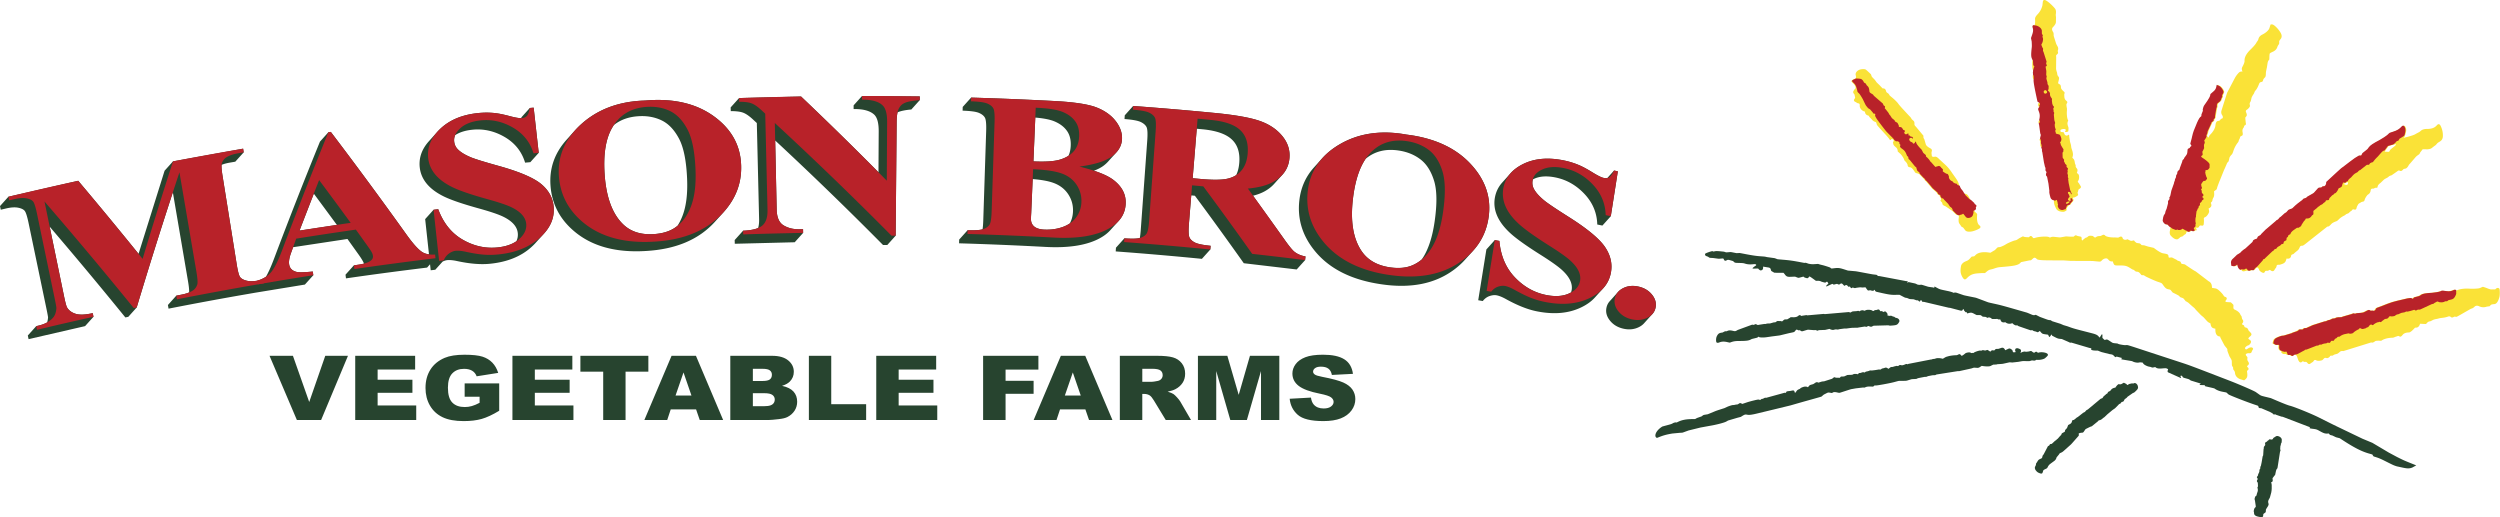
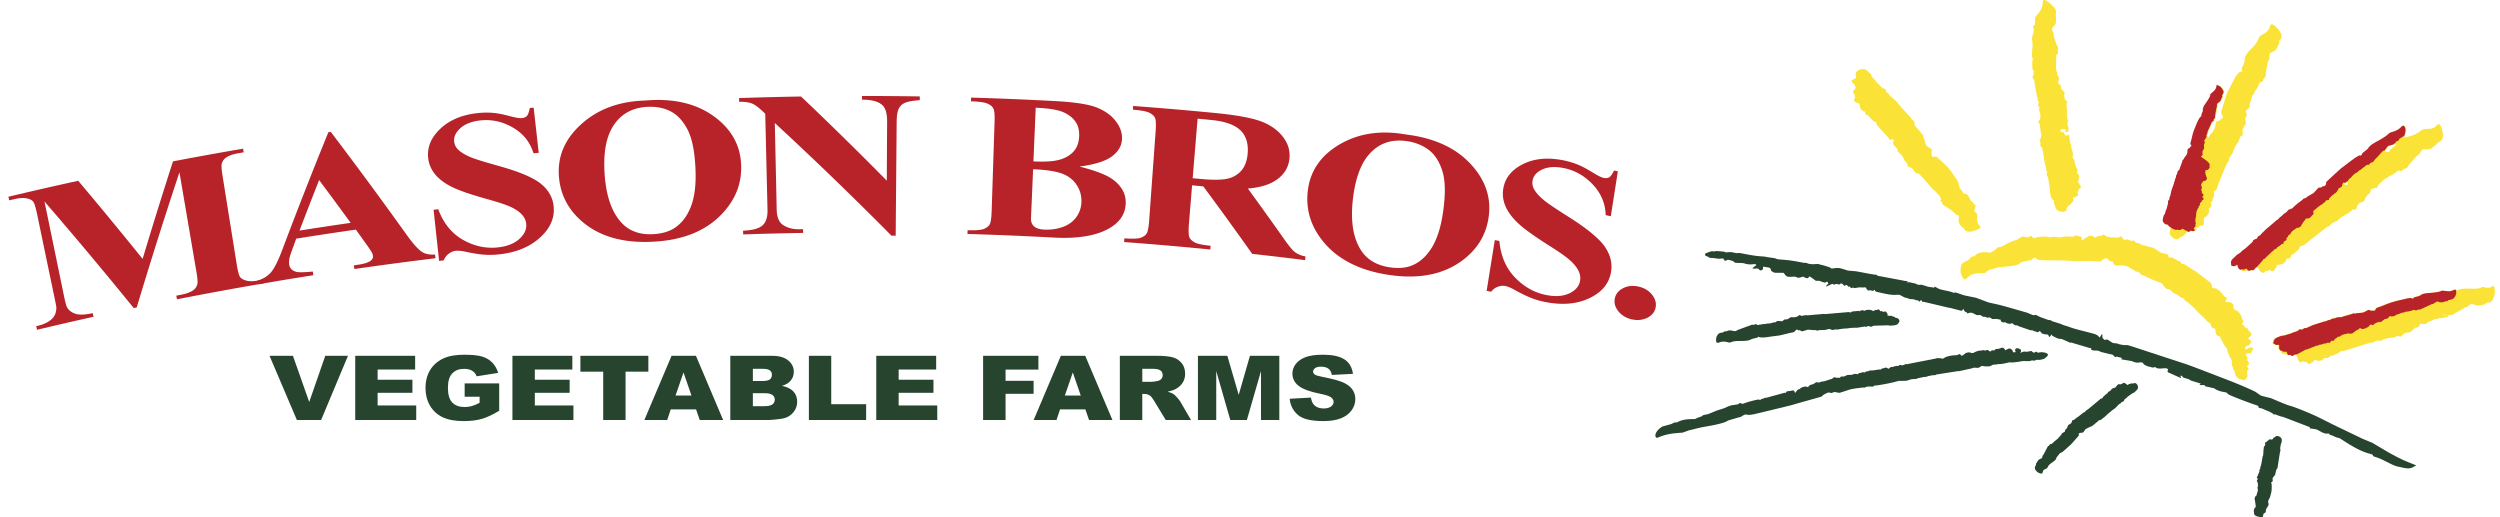
<svg xmlns="http://www.w3.org/2000/svg" fill-rule="evenodd" stroke-linejoin="round" stroke-miterlimit="2" clip-rule="evenodd" viewBox="0 0 4480 927">
-   <path fill="#fae237" d="M3462.9 280.6c.567.358 1 .533 1.283.542l3.625-.367c1.842-.192 4.134 1.158 6.867 4.042l11.775 10.866c4.15 3.825 8.192 8.75 12.092 14.775l6.408 9.034c3.783 5.35 5.717 9.958 5.783 13.858-.091.608.584 2.258 2.034 4.917l2.141 2.583c1.375 1.733 2.45 3.458 3.234 5.158.408.817 1.008 1.325 1.8 1.509.391-.559 1.308-.575 2.783-.05 1.475.541 2.633 1.308 3.483 2.316 1.325 1.584 2.575 3.734 3.759 6.45.541 1.05.691 1.709.416 1.984 4.017 3.675 6.15 5.766 6.4 6.275.392.816 1.209 1.658 2.45 2.516 1.425 1.067 1.575 2.367.467 3.917-.3.442-.367 1.3-.192 2.575.125 1.175-.591 2.375-2.158 3.608.117.342.567.959 1.342 1.875.766.909 1.375 1.542 1.833 1.9 1.775 1.342 2.625 2.65 2.525 3.925-.875 10.05.483 16.4 4.083 19.067 1.742 1.283 2.242 2.667 1.475 4.158-.558 1.084-2.858 2.45-6.866 4.109-4.017 1.65-7.4 2.633-10.15 2.908-5.009.5-8.367-.342-10.017-2.525l-3.342-4.375c-.841-.733-1.9-1.292-3.166-1.683l-.442-.834-3.417-4.908c-1.241-1.775-1.658-4.75-1.291-8.95l.45-4.125c-.275-1.058-.409-1.667-.384-1.833-2.3.1-4.566-1.009-6.825-3.309-2.933-2.991-4.641-4.625-5.1-4.891l-11.7-7.95c-3.283-1.192-5.091-2.45-5.408-3.817-.342-1.875-.808-3.067-1.375-3.567-2.017-1.65-2.642-2.983-1.883-3.991.591-.667.833-1.175.75-1.542-.175-.65-.267-1.083-.275-1.275-1.442-2.283-2.242-3.75-2.409-4.408-.25-1.067-.55-1.642-.908-1.742-1.733-.417-2.892-1.25-3.475-2.525-.508-1.175-.933-1.883-1.283-2.15l-8.309-7.35c-1.333-1.7-3.416-4.225-6.25-7.575-2.833-3.367-4.391-5.158-4.675-5.383-1.133-.867-1.783-1.467-1.95-1.767-.666-1.375-1.325-2.292-1.941-2.783-.659-.484-3.525-3.434-8.592-8.825 0 .375-.108.6-.317.65-.091.016-.233-.034-.4-.159-.525-.408-1.066-.658-1.641-.741-2.8-.342-4.542-1.492-5.225-3.467l-1.959-2.742c-2.125-2.941-4.133-4.516-6.075-4.716-2.625-.217-4.033-1.35-4.225-3.425-.15-1.85-1.366-4.092-3.691-6.717-1.492-1.292-2.35-2.358-2.559-3.192-.25-1.15-.958-2.691-2.158-4.65a42.9 42.9 0 00-4.142-5.658l-5.233-4.683a13.218 13.218 0 00-.492-3.45c-.4-1.509-1.416-2.925-3.025-4.259-2.558-2.116-3.991-3.825-4.3-5.133-.25-1.1-.416-1.775-.508-2.025-.308-.7-.342-1.233-.133-1.625.533-.875.841-1.492.933-1.85.125-.8.35-1.242.642-1.342l-1.492-1.983a1.302 1.302 0 01-.992-.192c-.616-.4-1.025-.583-1.216-.575a1.139 1.139 0 00-.767.325 1.342 1.342 0 00-.433.775c-.084.484-.234.75-.459.767-.575.042-1.141-.092-1.725-.417-.566-.333-.933-.733-1.108-1.225-.292-.908-3.5-4.658-9.608-11.266-8.267-8.934-12.5-13.742-12.692-14.45-.725-2.975-1.425-4.584-2.108-4.834-2.442-.683-4.334-1.766-5.7-3.216l-2.75-2.975c-2.3-2.125-3.625-3.825-3.959-5.117-2.933-.742-4.875-1.908-5.8-3.525l-.083-.167c-.55-1.025-.867-2.25-.967-3.658a19.6 19.6 0 01-1.725-.508c-2.258-.809-4.141-2.225-5.625-4.259-1.475-2.025-2.15-4.1-2.016-6.208.216-2.142-.484-3.408-2.084-3.817-1.558-.316-2.508-.6-2.825-.841-.95-.767-1.716-1.267-2.283-1.517-3.05-1.233-3.917-2.925-2.575-5.075.983-1.5 1.508-2.408 1.558-2.725l-.608-2.925c-.333-1.992-.708-3.208-1.117-3.642-1.808-1.766-2.25-3.558-1.3-5.35 1.967-3.25 3.317-4.883 4.067-4.9-.275-3.325-1.783-6.325-4.533-8.966-1.95-1.867-3-3.059-3.142-3.609-.267-1.275 2.133-2.966 7.183-5.075.025-.175.317-.633.884-1.391.375-.492.258-1.9-.334-4.225-.858-3.359.55-6.3 4.209-8.809 1.908-1.241 4.4-2.008 7.458-2.283 3.067-.275 5.283.067 6.633 1.017.309.225.9.725 1.792 1.508.883.783 1.867 1.667 2.942 2.658 1.075.992 2.008 1.884 2.791 2.642.8.767 1.275 1.258 1.425 1.458l1.209 3.509c.308.783 1.866 2.533 4.666 5.266.825.8 2.267 2.684 4.309 5.642l5.183 5.017 5.517 5.841c1.3-.116 2.416.042 3.325.459l.166.066c1.317.675 2.292 2.367 2.925 5.084.267.975 1.317 1.983 3.159 3.025.85.5 1.833 1.783 2.95 3.808.183.3 1.516 1.45 3.966 3.442 2.284 1.85 4.542 3.9 6.817 6.116 2.258 2.242 3.825 3.992 4.692 5.259 1.366 1.975 4.283 5.375 8.741 10.191l11.117 12c1.725 1.492 3.05 3.225 4 5.209.258.475 1.325 1.483 3.183 3.033 1.575 1.3 2.234 3.3 1.975 6.008-.108 1.692.725 3.259 2.484 4.684l13.575 16.25.058 2.916c.05.909.6 2.125 1.625 3.65l2.658 9c.767 2.367 3.509 4.775 8.217 7.209 2.425 1.266 3.217 3.158 2.375 5.708-.5 1.483-.508 3.375-.033 5.667l.216 2.425c.117.241.475.55 1.042.908m-90.008-94.575c-.092-.208-5.534-4.983-16.325-14.308l16.325 14.308zM3699.25 171.827c.008 3.533.825 6.067 2.417 7.608l2.675 2.592c.533 1.15.241 2.45-.884 3.883-.633.8-.5 3.484.434 8.025.166.859.141 2.667-.05 5.425-.175 2.375-.142 4.967.116 7.784.267 2.816.642 4.941 1.159 6.366.3.859.691 1.675 1.166 2.492-.766 1.592-1.225 3.008-1.375 4.258-.175 1.934.342 4.417 1.525 7.425.434 1.092.434 3.475-.025 7.134-.125.858-1.383 1.425-3.775 1.7-1.55.075-2.233-.25-2.033-.967.05-.15.392-.675 1.017-1.533.85-1.242.241-2.159-1.834-2.742-1.233-.267-2.683-.183-4.35.242-1.658.441-2.633.983-2.916 1.633-.35.833-.35 1.6 0 2.3.358.708.933 1.1 1.716 1.167 2.475.108 3.892.425 4.259.95l.758 2.175c.467 1.208 1.217 2.1 2.25 2.7 1.025.575 2.075.708 3.15.391l1.983-1.3c.325-.208.659-.125 1.025.267.367.425.509 1.492.442 3.2l1.4 8.967 1.65 5.683.692 5.333 1.775 5.384c1.083 3.516 1.391 6.458.891 8.833a35.964 35.964 0 01-.883 3.475l2.567 2.6c1.016 1.6 1.691 3.975 2.025 7.15.308 1.092.65 2.008 1.025 2.725.416.85.55 2.075.383 3.675-.017.292.633 1.267 1.983 2.917.975 1.191 1.392 2.483 1.242 3.841a13.077 13.077 0 01-1.133 4.134l2.9 2.691c.891 1.409 1.258 3.417 1.116 6.017-.166 2.583-.775 4.517-1.841 5.775-.884 1.042-.5 2.275 1.183 3.667l3.6 5.85c1.008 1.825-.05 3.566-3.2 5.25-.617.35-1.125 1.55-1.517 3.616-.066.334-.341 1.067-.833 2.2-.2.609.033 1.684.725 3.242.508 1.308-.342 2.533-2.542 3.692l-3.408 1.875-1.725.158c-.35.042-.675.183-.975.442-.3.25-.483.525-.533.825-.034.191.233.8.8 1.825.25.516.3.958.175 1.375.058.958-.292 1.883-1.05 2.766-2.092 2.334-3.167 3.55-3.217 3.675-.517 1.234-1.05 1.95-1.567 2.134-2.925.891-5.283 3.675-7.1 8.333.2-.033.417 0 .592.092.2.125.325.266.4.475.142.366.025.725-.342 1.058-2.191 1.867-4.225 2.808-6.083 2.817-5.342-.092-9.225-1.467-11.658-4.15-.467-.55-1.2-1.892-2.192-4.042-1-2.142-1.7-3.875-2.083-5.208-.334-1.1-.567-2.517-.684-4.242-.116-1.733-.066-2.725.167-2.967-2.858-1.258-4.617-3.091-5.275-5.516-1.475-5.5-2.117-9.125-1.858-10.867.05-.408-.409-4.458-1.409-12.167 0-.425-.8-4.591-2.391-12.475-.175-.85-.709-1.816-1.634-2.883-.816-1.067-.841-2.792-.05-5.183.384-.992.467-1.642.25-1.942-1.166-1.5-1.741-2.758-1.733-3.792.067-2.141-.058-3.55-.4-4.225-.325-.65-.942-3.05-1.858-7.183-.184-.475-1.292-7.075-3.334-19.783l-.666-2.25c0-2.142-.125-3.525-.375-4.15a12.717 12.717 0 01-.9-2.825l-.109.033-.108.025c-.6.125-1.192-.267-1.792-1.158-.591-.9-.883-1.842-.875-2.842.1-2.875 0-4.867-.341-5.983-.75-2.3-1.092-3.709-1.017-4.217.075-.55.733-.817 2.008-.775l.417-2.508.767-3.05c.225-.975-.017-2.417-.734-4.309l-2.091-15.45c-.384-.95-.592-1.791-.609-2.533-1.383 0-1.95-.9-1.7-2.692.1-.575.392-1.258.867-2.041.458-.775.833-1.175 1.108-1.209l.475-.025c1.375-5.6 1.234-10.558-.433-14.883-1.258-3.275-1.2-5.933.192-7.992-1.075.025-1.959-.85-2.642-2.6-.492-1.608-.4-3.025.258-4.266.084-.15.317-.4.717-.775.283-.284.425-.709.417-1.317-.917-.333-1.517-1.175-1.817-2.517-4.825-22.1-7.033-34.85-6.633-38.266-1.192.025-1.934-.384-2.25-1.242-.3-.75-.459-1.917-.484-3.492l-.208-1.308c-.067-.408.108-.95.508-1.617.142-.258.634-.35 1.434-.291.016-1.242-.059-2.175-.192-2.792-.108-.75-.058-1.908.175-3.442.017-.283.033-.85.017-1.725-1.525.017-2.384-2.241-2.6-6.766-.359-7.825-.1-11.85.8-12.075.208-.059.483-.084.808-.059l-1.275-3c-1.208-3.025-1.192-9.716.008-20.108.2-1.65.125-5.033-.191-10.125l-.892-4.258c-.217-1.242.242-3.509 1.392-6.775 1.991-5.642 2.383-10.234 1.216-13.75-.416-1.35-.416-2.434 0-3.259.425-.825 1.159-1.208 2.225-1.141l.634-2.267c.333-2.617.375-5.608.133-8.983-.15-2.167 1.408-4.967 4.7-8.392 4.15-4.325 6.983-9.575 8.5-15.783l.725-6.109c.425-3.566 2.308-4.5 5.675-2.758 2.183 1.208 4.783 3.133 7.783 5.833 3.017 2.692 5.775 5.525 8.25 8.525 1.8 2.15 2.342 5.6 1.6 10.317-.158.992-.05 2.667.309 5l-.117 9.083c-.092 2.459-1.858 5.475-5.333 9.059-2.209 2.266-2.075 5.258.383 8.966.675 1.034.958 2.842.85 5.434-.017.941.592 3.2 1.842 6.775l2.533 8.108c.275.867 1.192 2.7 2.8 5.525 1.208 2.167 1.342 4.508.35 7.025-.208.608-.108 1.683.317 3.225.35 1.558-.642 3.175-2.959 4.825-.4.317-.5 1.675-.291 4.083l-.225 20.342c-.009 1.267.508 3.533 1.583 6.783.175.517.35 1.592.55 3.242.075.525.317 1.267.717 2.2.408.925.716 1.483.966 1.675 1.459 1.142 1.884 2.975 1.292 5.483l-1.625 6.85 3.833 2.567c.967 1.025 1.442 2.792 1.425 5.275.025 1.775 1.975 4.317 5.825 7.625.892.808.95 2.158.175 4.067-.141.408-.133 1.441.042 3.083M4023.49 210.865l.833 8.742c.734 2.417.434 3.958-.875 4.642-1.116.525-1.725 1.058-1.85 1.6-.266 1.383-.766 2.541-1.508 3.483-1.533 1.933-1.983 4.475-1.367 7.625.684 3.525.292 5.6-1.183 6.233-1.958.792-3.033 1.534-3.233 2.25-.309 1.492-.525 2.35-.642 2.584l-1.608 3.116c-.392 1.825-.825 3.042-1.292 3.65-3.842 4.684-6.7 9.975-8.575 15.867-1.017 3.225-1.942 5.267-2.783 6.1-2.584 2.592-4.075 4.85-4.434 6.8-.683 3.608-1.3 5.717-1.866 6.308l-1.909 1.834c-3.333 7.883-5.191 12.083-5.575 12.616l-7.691 19.1c-.334.475-1.867 4.5-4.625 12.067-.367 2.142-.9 3.592-1.617 4.342l-4.117 3.016.225 3.484c.217 3.1-.158 5.558-1.108 7.35-1.058 1.866-1.633 3.116-1.725 3.758-.25 2.183-.8 3.625-1.667 4.342-1.233.966-1.666 1.866-1.283 2.725 1.225 2.741 1.05 4.958-.533 6.633l-.125.133c-.959.959-2.15 1.767-3.584 2.45.559 1.742.875 3.459.95 5.142.009 1.525-.8 3.475-2.441 5.833-1.667 2.367-3.234 3.834-4.725 4.417-1.834.658-2.575 1.917-2.242 3.758.258 1.484.2 4.292-.192 8.45-.225 2.45-1.491 3.442-3.775 2.975-2.316-.55-3.75-.083-4.316 1.384-.3.825-.859 1.483-1.684 1.983-.808.517-1.6.683-2.366.542-1.175-.259-1.859-.292-2.025-.142a.553.553 0 00-.167.542c.058.2.192.391.408.55.267.15.425.266.475.316.367.375.584.975.667 1.792.067.825-.067 1.325-.375 1.525a.896.896 0 01-.775.1 1.152 1.152 0 01-.683-.5l-.3-.458c.191.533.058 1-.384 1.383-1.258.983-2.525 1.267-3.833.858-1.9-.716-3.15-.816-3.7-.325-1.433 1.425-2.842 1.859-4.233 1.292l-1.517-.725c-.142.342-.408.508-.833.508l-.734.034c-.358.133-.675.625-.933 1.475-.475 1.691-1.117 2.783-1.933 3.283-1.409.8-2.334 1.425-2.809 1.883-1.241 1.292-2.183 2.017-2.825 2.184-1.8.391-3.041.883-3.7 1.491-2.225 2.142-3.8 3.317-4.716 3.5-3.575.675-7.684-1.625-12.35-6.916-.667-.75-1.117-1.859-1.367-3.317a13.088 13.088 0 01.058-4.483l1.3-7.092-4.45-4.508c-.441-.2-1.275-.3-2.525-.284-.883-.05-1.958-.7-3.225-1.983-1.258-1.283-2.075-2.533-2.433-3.767-.225-.825-.033-3.008.567-6.533.5-2.475 1.441-4.625 2.841-6.45.517-.692.917-1.958 1.192-3.833.067-.425.342-1.209.825-2.375.467-1.167.908-2.125 1.317-2.884l2.691-10.191-.175-3.025c.625-1.475 1.425-2.734 2.384-3.775.375-.45.416-1.192.116-2.25-.141-.617.3-1.7 1.309-3.3.283-.475 1.016-3.8 2.208-9.975l4.617-13.025.608-2.85.908-1.867c.092-.208.192-.908.292-2.075.075-.533.533-1.6 1.392-3.233.283-.559.558-1.934.816-4.125.067-.475.55-1.317 1.459-2.55.25-.384.458-1.384.6-2.992.183-1.417 1.233-2.95 3.2-4.608.533-.45 1-1.617 1.4-3.492 2.9-7.75 4.425-12.075 4.566-12.95.075-.625.8-1.567 2.15-2.775.384-.367.759-1.167 1.15-2.383l1.917-2.517c2.317-3.025 3.6-6.475 3.85-10.317.158-2.266 1.233-3.758 3.208-4.5.45-.2 1.034-.941 1.742-2.225.208-.325.642-.65 1.308-.958 1.167-.592 1.05-1.692-.366-3.317-.717-.816-.175-4.433 1.591-10.841l.934-4.075c1.308-5.692 4.216-13.809 8.725-24.309 2.775-6.45 5.133-10.158 7.066-11.116.45-.242.709-1.225.742-2.934.025-.383.917-2.783 2.658-7.208-.208-1.433-.133-2.933.259-4.517.683-2.75 3.25-7.175 7.691-13.266 1-1.375 2.092-3.175 3.275-5.4 1.175-2.234 1.8-3.684 1.884-4.35.208-1.692 2.183-4.117 5.933-7.267 2.358-1.992 3.917-4.25 4.658-6.783a37.072 37.072 0 001.059-4.942l4.9 2.183c2.958 2.017 5.258 4.942 6.925 8.784.591 1.541.091 3.683-1.467 6.425-.508.891-.675 2.125-.5 3.716.033.6-.358 1.367-1.158 2.309-.184.208-.45 1.075-.859 2.591-.616 2.067-2.416 4.159-5.416 6.292-1.559 1.167-2.25 3.242-2.075 6.225.025.7-.317 1.833-1 3.417-1.625 9.333-2.425 14.308-2.409 14.941.059 1.609-.591 3.134-1.958 4.559-.367.433-.583 1.225-.65 2.4-.058.658-.925 1.5-2.6 2.516-.542.367-1.092 1.392-1.642 3.05l-4.766 10.417c-.992 1.933-1.767 4.283-2.309 7.042l-1.3 3.458c-.308.958-.233 1.767.242 2.442.425.025.717.241.867.658.191.625.341.933.416.958.25.05.525-.066.842-.383.325-.317.592-.717.783-1.208.534-1.425 1.125-2.467 1.825-3.159 5.95-5.858 9.225-11.708 9.85-17.558.475-4.433 1.859-6.867 4.175-7.267 2.1-.308 3.384-.775 3.817-1.35 1-1.483 1.808-2.358 2.425-2.6 1.183-.458 1.825-.716 1.925-.775.558-.341.833-1.1.8-2.283-.017-1.183-.325-2.192-.908-3.017-1.9-2.658-2.409-5.525-1.517-8.625l10.058-31.858 14.292-27.233a45.711 45.711 0 014.6-6.559c1.642-1.95 2.992-3.183 4.05-3.708l.183-.092c1.259-.55 2.767-.716 4.542-.5-.783-1.558-1.208-3.125-1.283-4.716-.059-1.125.291-2.417 1.058-3.834 2.692-5 3.958-8.475 3.833-10.4-.433-6.266 3.025-13 10.367-20.166 5.117-5.025 8.433-8.742 9.95-11.167l1.85-3.108c1.492-1.875 2.367-3.409 2.633-4.617.809-3.608 3.167-6.375 7.1-8.3 3.134-1.542 5.875-3.383 8.234-5.525 2.358-2.15 3.833-4.15 4.416-5.992l2.034-6.425c1.208-.291 2.3-.358 3.25-.183 1.741.358 4.091 2 7.05 4.942 2.966 2.925 5.45 6.066 7.458 9.408 2.825 4.7 2.908 8.642.242 11.825-1.767 2.108-2.617 3.725-2.534 4.85.234 2.2.034 3.758-.625 4.65-1.308 1.675-2.241 3.392-2.8 5.142-1.141 3.566-3.95 6.35-8.425 8.325-2.766 1.225-4.425 2.2-4.966 2.941-.434.592-.717 4.15-.817 10.692a16.312 16.312 0 00-1.558 1.933c-.792 1.167-1.359 2.825-1.675 4.984l-1.084 7.158c-1.241 5.417-1.866 8.85-1.866 10.308 0 4.109-.509 6.65-1.517 7.625-1.933 1.775-2.992 3.217-3.217 4.292-.466 2.375-1.408 3.658-2.816 3.883-2.225.234-3.7 1.267-4.425 3.075-2.025 5.275-3.884 8.95-5.567 11.009-1.567 1.916-2.45 3.108-2.617 3.583-.708 1.925-1.175 3.058-1.391 3.392-2.534 3.708-3.967 6.433-4.317 8.158-.683 3.433-1.25 5.5-1.717 6.2-1.225 1.783-1.683 3.408-1.383 4.85.392 1.633.517 2.725.4 3.25-.267.95-.975 2.083-2.15 3.4-1.175 1.317-2.375 2.358-3.642 3.108-1.616 1-1.966 2.534-1.041 4.634 1.225 2.625 1.5 4.733.825 6.308l-2.392 3.108zm-78.475 69.775l.942-.875.191-.266-1.133 1.141zM3918.482 415l.491-.05.134-.034-.625.084zM4072.77 485.93c-1.125.092-2.225-.275-3.308-1.108-1.375-1.075-2.342-1.383-2.925-.95-1.367 1.1-2.8 1.567-4.292 1.425-1.792-.217-2.925.225-3.433 1.317-.817 2-2.084 2.733-3.809 2.225a14.482 14.482 0 01-4.025-2.175c-1.291-.975-2.116-1.9-2.475-2.767-.791-2.142-1.558-3.458-2.291-3.933-.792-.45-1.242-.759-1.35-.892-.925.192-1.792.867-2.592 1.992-1.558 2.225-2.975 3.291-4.25 3.191-1.933-.216-3.217-.166-3.808.15-1.725 1-3.084 1.142-4.092.45-.617-.491-1-.766-1.167-.825 0 .492-.091.817-.258.959-.175.141-.4.183-.683.1-.925-.284-1.842-.284-2.717 0-2.558.833-4.2 1.225-4.925 1.166-2.25-.225-3.358-1.133-3.35-2.708-2.408.125-4.325-1.783-5.742-5.758a21.184 21.184 0 01-.975-3.767c-1.266 1.225-2.583 2.092-3.966 2.658l-.175.059c-.967.366-2.259.416-3.834.133a38.351 38.351 0 01-2.508-.525c-.5-4.075-.658-6.633-.45-7.692.375-1.941 1.717-3.841 4.008-5.708l5.584-5.367c.45-.566 2.183-1.725 5.216-3.491 1.242-.734 2.542-1.925 3.9-3.575 1.025-.959 2.25-1.967 3.7-3.042 1.442-1.075 2.5-1.758 3.15-2.075l12.95-11.908c.075-.192.192-.634.342-1.317.392-1.65 2.625-3.075 6.683-4.3.709-.233 1.3-1.125 1.8-2.667.409-1.091 1.909-2.25 4.484-3.491.608-.309 1.408-1.167 2.383-2.575 5.817-5.809 9.017-8.9 9.642-9.284l16.383-13.958c.392-.583 1.35-1.267 2.883-2.05.9-.475 2.125-1.758 3.675-3.817.25-.3 1.017-.85 2.309-1.641 4.825-4.384 7.483-6.692 7.991-6.917 1.1-.5 2.542-1.783 4.359-3.875 1.05-1.217 3.2-2.383 6.425-3.517 1.183-.416 3.6-2.4 7.25-5.941.95-.917 2.65-2.334 5.1-4.25 2.433-1.9 4.883-3.725 7.316-5.434.45-.4.942-.991 1.484-1.775.275-.358 1.366-.841 3.275-1.441 1.625-.55 2.975-1.45 4.05-2.692l8.041-4.592c2.634-1.5 5.884-4.475 9.75-8.925 1.675-1.908 3.817-2.891 6.45-2.925.725-.041 1.675-.625 2.85-1.733.392-.342 1.367-.5 2.942-.5.742-.042 1.467-.467 2.183-1.275.717-.8 1.234-1.792 1.559-2.958.308-1.092.408-2.234.316-3.467l19.867-18.358c4.55-4.209 9.017-7.867 13.367-11l9.133-7.017c6.517-5 11.75-8.55 15.725-10.675.733-.375 1.825-.467 3.3-.292 1.05.067 2.083-1.091 3.067-3.483.258-.567 3.125-3.025 8.591-7.35.692-.55 1.725-1.825 3.134-3.817 2.25-3.208 8.758-7.625 19.525-13.25 2.225-1.166 4.975-2.85 8.25-5.05 3.283-2.191 5.45-3.816 6.508-4.85 2.033-1.991 5.108-3.625 9.25-4.933 6.683-2.117 11.975-5.367 15.875-9.758.6-.65 1.3-1 2.117-1.042.8-.05 1.483.208 2.025.775 2.175 2.617 2.858 6.058 2.033 10.333-.758 3.975-1.633 6.45-2.625 7.417.475.358.458.75-.05 1.167-1.192.9-1.633 1.533-1.358 1.875l1.933-.45a119.225 119.225 0 0010.65-2.809c3.683-1.15 6.2-2.091 7.542-2.85l3.658-2.066c3.167-1.55 5.158-2.734 5.917-3.525 2.691-2.759 6.658-4.125 11.908-4.1 7.342.05 12.75-1.642 16.225-5.067l2.892-2.858c2.158-1.284 3.958-.459 5.391 2.5 2.859 5.858 4.184 11.941 4 18.258-.133 4.508-1.958 7.767-5.5 9.783-2.475 1.417-4.066 2.55-4.775 3.4-1.775 2.134-3.058 3.417-3.875 3.859-.441.225-2.233 1.575-5.391 4.05-1.417 1.341-4.059 2.216-7.925 2.591l-8.759-.116-4.508 5.9c-.717 1.766-1.383 2.841-1.983 3.25-2.967 1.966-5.034 3.633-6.192 4.983l-9.092 10.558c-1.941 2.084-3.05 3.434-3.35 4.084-.6 1.333-1.458 2.608-2.558 3.816-1.117 1.209-2.058 1.875-2.817 2.025-2.391.367-3.858.892-4.408 1.542-1.925 2.325-3.592 3.225-5.017 2.692-1.925-.792-3.258-.959-3.975-.492a342.52 342.52 0 01-7.758 5.5c-2.742 1.892-4.233 2.883-4.467 2.95-2 .55-3.3 1.067-3.891 1.558-1.85 1.542-3.142 2.5-3.884 2.867-2.95 1.425-4.866 2.558-5.75 3.408l-5.708 5.517c-2.967 2.175-4.683 4.125-5.133 5.858-.5 2.042-.909 3.067-1.217 3.042-1.792-.2-3.125-.075-4.008.367-1.525.85-2.667 1.241-3.425 1.175-2.467-.3-3.817.733-4.042 3.091-.308 3.317-1.983 5.867-5 7.642-.8.5-1.867 1.8-3.208 3.9-1.334 2.108-2.167 3.792-2.492 5.058-.417 1.975-1.267 3.109-2.55 3.4-2.025.459-3.3.859-3.825 1.184l-2.267 1.45c-1.416.591-2.475 1.458-3.158 2.55-1.608 2.816-2.467 4.625-2.592 5.391-.466 3.175-1.816 4.434-4.058 3.792-1.858-.617-3.1-.508-3.733.342-.792 1.133-1.475 1.866-2.042 2.191-.808.467-1.542.984-2.192 1.525-1.591 1.684-2.725 2.65-3.391 2.9-2.059.692-3.317 1.234-3.792 1.609-1.208 1.041-2.008 1.666-2.375 1.85-4.3 2.075-7.625 4.308-9.975 6.691-2.108 2.159-3.692 3.434-4.708 3.784-4.517 1.575-7.517 3.2-9.042 4.841-2.567 2.8-4.242 4.284-5.008 4.442-1.584.283-2.409.45-2.492.492l-39.9 31.508c-2.217 1.742-3.742 2.617-4.617 2.592-2.35-.017-3.816.658-4.4 2.05-1.216 3.05-2.508 5.141-3.908 6.266l-5.342 4.35c-1.475 1.617-2.658 2.525-3.541 2.725-1.792.384-2.767 1.217-2.942 2.509-.358 2.641-1.6 4.325-3.733 5.041l-.209.059c-1.25.35-2.683.35-4.3-.017a27.082 27.082 0 01-1.3 4.183c-.983 2.392-2.841 4.134-5.591 5.209-3.634 1.425-6.059 2.016-7.284 1.791-.85-.141-1.633 0-2.35.4-.708.4-1.141.925-1.266 1.6-.225 1.942-.975 3.5-2.242 4.675l-1.992 3.192c-.65.983-1.541 1.508-2.658 1.608m217.783-227.183l-10.141 2.933-6.025 8.009c.283.058.341.233.208.55l-.767.741c-.458.459-.65.725-.566.8l7.341.292c.842-.125 1.559-1.067 2.175-2.825.225-.642 2.1-2.342 5.617-5.075 3.75-2.917 5.533-4.65 5.358-5.208-.05-.15-.266-.275-.65-.375-.375-.117-.683-.134-.916-.067l-.8.425c-.342.175-.634.108-.834-.2m-85.55 68.142c0 .025-.033.075-.116.158-.067.075-.167.15-.292.25a3.018 3.018 0 01-.342.225c-.1.058-.183.1-.233.108-.042.475-.775.734-2.208.759-.367.025-.625.216-.759.608-.15.383-.125.833.025 1.35.117.358 1.3.667 3.525.942 1.792.133 2.784-.817 2.975-2.825.184-1.184.15-1.85-.108-1.992-.3-.158-.9.05-1.792.65-.35.242-.575.167-.675-.233M4387.6 567.083c-3.267 1.166-6.508 1.941-9.742 2.333l-5.55.683-4.766 1.259c-3.775.608-6.434 1.325-7.917 2.15-2.6 1.408-4.242 2.166-4.9 2.275-2.15.266-3.708.95-4.675 2.058-1.358 1.558-2.342 2.492-2.958 2.817l-10.367-.509a14.167 14.167 0 01-1.458 3.5c-.384.667-.9 1.284-1.517 1.85-.625.575-1.225.967-1.8 1.175l-.183.05c-1.167.392-2.5.534-3.984.392l-1.683 1.825c-4.225 4.525-7.333 6.808-9.308 6.825-5.3.067-9.084 1.525-11.334 4.392-2.05 2.608-3.7 3.608-4.933 3-1.758-.959-2.942-1.325-3.517-1.084-.758.359-2.391.917-4.916 1.642-1.867.975-3.45 1.467-4.775 1.483-5.334.084-10.175.925-14.542 2.525a24.407 24.407 0 00-5.675 2.975l-1.4-.066c-5.175-.284-8.358.016-9.525.883-2.258 1.725-4.017 2.542-5.267 2.425l-1.933-.25-49.717 15.467c-2.766-.425-4.883.05-6.333 1.416-2.3 2.167-4.083 3.375-5.342 3.684-2.983.683-4.808 1.241-5.45 1.7-1.333.991-2.308 1.466-2.916 1.433-2.059-.217-3.317.058-3.792.817-.408.75-.692 1.225-.842 1.4-2.216 1.791-3.941 2.508-5.158 2.125-2.042-.684-3.55-.559-4.525.358l-2.983 3.025c-1.184.733-3.017 1.192-5.492 1.375-2.483.183-4.267-.033-5.342-.6-2.016-1.167-3.516-1.075-4.5.275-.916 1.325-1.591 2.15-2.041 2.442l-3.492 2.225c-2.158 2.1-4.15 2.05-5.95-.159-1.192-1.583-2.242-2.341-3.117-2.25-1.591.217-2.725.159-3.391-.191-1.325-.784-2.25-.942-2.75-.459-.392.384-.75.717-1.084.959-2.925 2-5.358-.125-7.308-6.375-1.125-3.6-2.05-5.55-2.767-5.817-.675-.217-.983-.65-.933-1.308-2.292.125-3.775.5-4.483 1.108-.959.892-1.5 1.367-1.634 1.417-1.016.425-2.041.241-3.058-.55-.933-.784-1.65-1.175-2.158-1.15-2 .166-3.184.125-3.534-.134-.55-.416-.9-.641-1.041-.691-.1.2-.2.3-.309.316-.075 0-.183-.075-.308-.216-.65-.75-1.425-1.092-2.292-1.017-1.083.125-1.691.192-1.85.192-1.166-.017-2.325-.475-3.475-1.359-1.141-.9-1.733-1.791-1.741-2.691-.009-.45.25-.692.766-.7-.341-.492-1.325-1.009-2.941-1.525-1.092-.417-1.909-1.384-2.434-2.892-.541-1.5-.658-3.15-.341-4.942.183-1.15-.034-1.883-.659-2.2-.341-.191-1.858-.208-4.55-.05-.5.009-2.308-.933-5.4-2.833.559-2.825 1.134-4.883 1.7-6.183.975-2.025 4.559-4.192 10.8-6.517 1.559-.583 3.784-.992 6.659-1.225l13.9-4.267 1.441-.791c6.6-2.25 10.217-3.834 10.867-4.775.75-1.025 2.967-1.4 6.608-1.117.692.008 1.517-.492 2.434-1.542.4-.4 1.05-.691 1.958-.883.892-.2 1.825-.25 2.817-.158.383.033 1.283-.359 2.716-1.159 6.609-2.966 10.4-4.541 11.384-4.758 12.783-4.083 19.533-6.108 20.225-6.067.608 0 1.983-.575 4.116-1.691.884-.359 1.992-.609 3.292-.75.333-.042 1.033-.309 2.067-.8a30.96 30.96 0 002.841-1.492c.342-.183 1.475-.333 3.392-.433.967-.084 2.3-.609 3.992-1.584.341-.183 1.391-.358 3.133-.5 1.742-.166 3.075-.208 3.983-.125 1.45.117 2.967-.258 4.55-1.133 10.942-3.117 16.725-4.883 17.367-5.3.658-.383 2-.4 4.033-.033.692.091 1.734-.15 3.1-.75l7.825-.634c2.909-.25 6.234-1.4 9.95-3.475 2.8-1.575 5.225-1.725 7.275-.45.334.184 1.234.125 2.734-.175l3.183.45c1.417.15 2.75-1.191 3.983-4.033.3-.642 4.067-2.267 11.325-4.917l8.125-3.2c6.15-2.416 12.25-4.333 18.292-5.75l18.242-4.266c4.516-.75 7.541-.6 9.058.441.55.384 1.233-.033 2.067-1.233.65-.85 2.475-1.617 5.466-2.283 3.484-.784 6.067-1.85 7.734-3.209 2.716-2.041 9.325-3.316 19.808-3.825 1.808-.091 4.558-.441 8.267-1.058 3.7-.617 5.825-1.083 6.375-1.4 2.041-1.133 5.425-1.375 10.15-.725 5.425.758 10.158.167 14.208-1.775 1.842-.883 3.325-.692 4.467.583.841.35 1.8.292 2.858-.158 5.408-2.475 13.058-3.433 22.958-2.867 3.059.175 6.509.15 10.359-.075 3.866-.225 6.291-.55 7.291-.958l5.584-2.425 5.525 1.783c4.166 1.734 7.166 2.734 9 3.017l7.816-.15c1.125-1.383 2.342-2.225 3.667-2.517 1.217-.275 2.375.125 3.45 1.192.542.633.833 2.85.875 6.65.033 3.808-.2 6.667-.725 8.617-2.133 7.941-5.108 12.108-8.925 12.491-3 .234-4.833.567-5.55.992-1.1.7-2.108 1.683-3.017 2.942l-.641-.017-4.3.575c-4.842 1.7-9.409 1.508-13.709-.558-3.441-1.659-6.3-1.359-8.575.908-1.966 1.958-4.008 3.092-6.125 3.392l-20.783 11.883c-3.433 1.983-5.442 2.892-6 2.767-1.75-.509-3.025-.534-3.808-.059-2.309 1.442-4.125 1.567-5.484.367-1.275-1.233-2.733-1.583-4.358-1.058" />
+   <path fill="#fae237" d="M3462.9 280.6c.567.358 1 .533 1.283.542l3.625-.367c1.842-.192 4.134 1.158 6.867 4.042l11.775 10.866c4.15 3.825 8.192 8.75 12.092 14.775l6.408 9.034c3.783 5.35 5.717 9.958 5.783 13.858-.091.608.584 2.258 2.034 4.917l2.141 2.583c1.375 1.733 2.45 3.458 3.234 5.158.408.817 1.008 1.325 1.8 1.509.391-.559 1.308-.575 2.783-.05 1.475.541 2.633 1.308 3.483 2.316 1.325 1.584 2.575 3.734 3.759 6.45.541 1.05.691 1.709.416 1.984 4.017 3.675 6.15 5.766 6.4 6.275.392.816 1.209 1.658 2.45 2.516 1.425 1.067 1.575 2.367.467 3.917-.3.442-.367 1.3-.192 2.575.125 1.175-.591 2.375-2.158 3.608.117.342.567.959 1.342 1.875.766.909 1.375 1.542 1.833 1.9 1.775 1.342 2.625 2.65 2.525 3.925-.875 10.05.483 16.4 4.083 19.067 1.742 1.283 2.242 2.667 1.475 4.158-.558 1.084-2.858 2.45-6.866 4.109-4.017 1.65-7.4 2.633-10.15 2.908-5.009.5-8.367-.342-10.017-2.525l-3.342-4.375c-.841-.733-1.9-1.292-3.166-1.683l-.442-.834-3.417-4.908c-1.241-1.775-1.658-4.75-1.291-8.95l.45-4.125c-.275-1.058-.409-1.667-.384-1.833-2.3.1-4.566-1.009-6.825-3.309-2.933-2.991-4.641-4.625-5.1-4.891l-11.7-7.95c-3.283-1.192-5.091-2.45-5.408-3.817-.342-1.875-.808-3.067-1.375-3.567-2.017-1.65-2.642-2.983-1.883-3.991.591-.667.833-1.175.75-1.542-.175-.65-.267-1.083-.275-1.275-1.442-2.283-2.242-3.75-2.409-4.408-.25-1.067-.55-1.642-.908-1.742-1.733-.417-2.892-1.25-3.475-2.525-.508-1.175-.933-1.883-1.283-2.15l-8.309-7.35c-1.333-1.7-3.416-4.225-6.25-7.575-2.833-3.367-4.391-5.158-4.675-5.383-1.133-.867-1.783-1.467-1.95-1.767-.666-1.375-1.325-2.292-1.941-2.783-.659-.484-3.525-3.434-8.592-8.825 0 .375-.108.6-.317.65-.091.016-.233-.034-.4-.159-.525-.408-1.066-.658-1.641-.741-2.8-.342-4.542-1.492-5.225-3.467l-1.959-2.742c-2.125-2.941-4.133-4.516-6.075-4.716-2.625-.217-4.033-1.35-4.225-3.425-.15-1.85-1.366-4.092-3.691-6.717-1.492-1.292-2.35-2.358-2.559-3.192-.25-1.15-.958-2.691-2.158-4.65a42.9 42.9 0 00-4.142-5.658l-5.233-4.683a13.218 13.218 0 00-.492-3.45c-.4-1.509-1.416-2.925-3.025-4.259-2.558-2.116-3.991-3.825-4.3-5.133-.25-1.1-.416-1.775-.508-2.025-.308-.7-.342-1.233-.133-1.625.533-.875.841-1.492.933-1.85.125-.8.35-1.242.642-1.342l-1.492-1.983a1.302 1.302 0 01-.992-.192c-.616-.4-1.025-.583-1.216-.575a1.139 1.139 0 00-.767.325 1.342 1.342 0 00-.433.775c-.084.484-.234.75-.459.767-.575.042-1.141-.092-1.725-.417-.566-.333-.933-.733-1.108-1.225-.292-.908-3.5-4.658-9.608-11.266-8.267-8.934-12.5-13.742-12.692-14.45-.725-2.975-1.425-4.584-2.108-4.834-2.442-.683-4.334-1.766-5.7-3.216l-2.75-2.975c-2.3-2.125-3.625-3.825-3.959-5.117-2.933-.742-4.875-1.908-5.8-3.525l-.083-.167c-.55-1.025-.867-2.25-.967-3.658a19.6 19.6 0 01-1.725-.508c-2.258-.809-4.141-2.225-5.625-4.259-1.475-2.025-2.15-4.1-2.016-6.208.216-2.142-.484-3.408-2.084-3.817-1.558-.316-2.508-.6-2.825-.841-.95-.767-1.716-1.267-2.283-1.517-3.05-1.233-3.917-2.925-2.575-5.075.983-1.5 1.508-2.408 1.558-2.725l-.608-2.925c-.333-1.992-.708-3.208-1.117-3.642-1.808-1.766-2.25-3.558-1.3-5.35 1.967-3.25 3.317-4.883 4.067-4.9-.275-3.325-1.783-6.325-4.533-8.966-1.95-1.867-3-3.059-3.142-3.609-.267-1.275 2.133-2.966 7.183-5.075.025-.175.317-.633.884-1.391.375-.492.258-1.9-.334-4.225-.858-3.359.55-6.3 4.209-8.809 1.908-1.241 4.4-2.008 7.458-2.283 3.067-.275 5.283.067 6.633 1.017.309.225.9.725 1.792 1.508.883.783 1.867 1.667 2.942 2.658 1.075.992 2.008 1.884 2.791 2.642.8.767 1.275 1.258 1.425 1.458l1.209 3.509c.308.783 1.866 2.533 4.666 5.266.825.8 2.267 2.684 4.309 5.642l5.183 5.017 5.517 5.841c1.3-.116 2.416.042 3.325.459l.166.066c1.317.675 2.292 2.367 2.925 5.084.267.975 1.317 1.983 3.159 3.025.85.5 1.833 1.783 2.95 3.808.183.3 1.516 1.45 3.966 3.442 2.284 1.85 4.542 3.9 6.817 6.116 2.258 2.242 3.825 3.992 4.692 5.259 1.366 1.975 4.283 5.375 8.741 10.191l11.117 12c1.725 1.492 3.05 3.225 4 5.209.258.475 1.325 1.483 3.183 3.033 1.575 1.3 2.234 3.3 1.975 6.008-.108 1.692.725 3.259 2.484 4.684l13.575 16.25.058 2.916c.05.909.6 2.125 1.625 3.65l2.658 9c.767 2.367 3.509 4.775 8.217 7.209 2.425 1.266 3.217 3.158 2.375 5.708-.5 1.483-.508 3.375-.033 5.667l.216 2.425c.117.241.475.55 1.042.908m-90.008-94.575c-.092-.208-5.534-4.983-16.325-14.308l16.325 14.308zM3699.25 171.827c.008 3.533.825 6.067 2.417 7.608l2.675 2.592c.533 1.15.241 2.45-.884 3.883-.633.8-.5 3.484.434 8.025.166.859.141 2.667-.05 5.425-.175 2.375-.142 4.967.116 7.784.267 2.816.642 4.941 1.159 6.366.3.859.691 1.675 1.166 2.492-.766 1.592-1.225 3.008-1.375 4.258-.175 1.934.342 4.417 1.525 7.425.434 1.092.434 3.475-.025 7.134-.125.858-1.383 1.425-3.775 1.7-1.55.075-2.233-.25-2.033-.967.05-.15.392-.675 1.017-1.533.85-1.242.241-2.159-1.834-2.742-1.233-.267-2.683-.183-4.35.242-1.658.441-2.633.983-2.916 1.633-.35.833-.35 1.6 0 2.3.358.708.933 1.1 1.716 1.167 2.475.108 3.892.425 4.259.95l.758 2.175c.467 1.208 1.217 2.1 2.25 2.7 1.025.575 2.075.708 3.15.391l1.983-1.3c.325-.208.659-.125 1.025.267.367.425.509 1.492.442 3.2l1.4 8.967 1.65 5.683.692 5.333 1.775 5.384c1.083 3.516 1.391 6.458.891 8.833a35.964 35.964 0 01-.883 3.475l2.567 2.6c1.016 1.6 1.691 3.975 2.025 7.15.308 1.092.65 2.008 1.025 2.725.416.85.55 2.075.383 3.675-.017.292.633 1.267 1.983 2.917.975 1.191 1.392 2.483 1.242 3.841a13.077 13.077 0 01-1.133 4.134l2.9 2.691c.891 1.409 1.258 3.417 1.116 6.017-.166 2.583-.775 4.517-1.841 5.775-.884 1.042-.5 2.275 1.183 3.667l3.6 5.85c1.008 1.825-.05 3.566-3.2 5.25-.617.35-1.125 1.55-1.517 3.616-.066.334-.341 1.067-.833 2.2-.2.609.033 1.684.725 3.242.508 1.308-.342 2.533-2.542 3.692l-3.408 1.875-1.725.158c-.35.042-.675.183-.975.442-.3.25-.483.525-.533.825-.034.191.233.8.8 1.825.25.516.3.958.175 1.375.058.958-.292 1.883-1.05 2.766-2.092 2.334-3.167 3.55-3.217 3.675-.517 1.234-1.05 1.95-1.567 2.134-2.925.891-5.283 3.675-7.1 8.333.2-.033.417 0 .592.092.2.125.325.266.4.475.142.366.025.725-.342 1.058-2.191 1.867-4.225 2.808-6.083 2.817-5.342-.092-9.225-1.467-11.658-4.15-.467-.55-1.2-1.892-2.192-4.042-1-2.142-1.7-3.875-2.083-5.208-.334-1.1-.567-2.517-.684-4.242-.116-1.733-.066-2.725.167-2.967-2.858-1.258-4.617-3.091-5.275-5.516-1.475-5.5-2.117-9.125-1.858-10.867.05-.408-.409-4.458-1.409-12.167 0-.425-.8-4.591-2.391-12.475-.175-.85-.709-1.816-1.634-2.883-.816-1.067-.841-2.792-.05-5.183.384-.992.467-1.642.25-1.942-1.166-1.5-1.741-2.758-1.733-3.792.067-2.141-.058-3.55-.4-4.225-.325-.65-.942-3.05-1.858-7.183-.184-.475-1.292-7.075-3.334-19.783l-.666-2.25c0-2.142-.125-3.525-.375-4.15a12.717 12.717 0 01-.9-2.825l-.109.033-.108.025c-.6.125-1.192-.267-1.792-1.158-.591-.9-.883-1.842-.875-2.842.1-2.875 0-4.867-.341-5.983-.75-2.3-1.092-3.709-1.017-4.217.075-.55.733-.817 2.008-.775l.417-2.508.767-3.05c.225-.975-.017-2.417-.734-4.309l-2.091-15.45c-.384-.95-.592-1.791-.609-2.533-1.383 0-1.95-.9-1.7-2.692.1-.575.392-1.258.867-2.041.458-.775.833-1.175 1.108-1.209l.475-.025c1.375-5.6 1.234-10.558-.433-14.883-1.258-3.275-1.2-5.933.192-7.992-1.075.025-1.959-.85-2.642-2.6-.492-1.608-.4-3.025.258-4.266.084-.15.317-.4.717-.775.283-.284.425-.709.417-1.317-.917-.333-1.517-1.175-1.817-2.517-4.825-22.1-7.033-34.85-6.633-38.266-1.192.025-1.934-.384-2.25-1.242-.3-.75-.459-1.917-.484-3.492l-.208-1.308c-.067-.408.108-.95.508-1.617.142-.258.634-.35 1.434-.291.016-1.242-.059-2.175-.192-2.792-.108-.75-.058-1.908.175-3.442.017-.283.033-.85.017-1.725-1.525.017-2.384-2.241-2.6-6.766-.359-7.825-.1-11.85.8-12.075.208-.059.483-.084.808-.059l-1.275-3c-1.208-3.025-1.192-9.716.008-20.108.2-1.65.125-5.033-.191-10.125l-.892-4.258c-.217-1.242.242-3.509 1.392-6.775 1.991-5.642 2.383-10.234 1.216-13.75-.416-1.35-.416-2.434 0-3.259.425-.825 1.159-1.208 2.225-1.141l.634-2.267c.333-2.617.375-5.608.133-8.983-.15-2.167 1.408-4.967 4.7-8.392 4.15-4.325 6.983-9.575 8.5-15.783l.725-6.109c.425-3.566 2.308-4.5 5.675-2.758 2.183 1.208 4.783 3.133 7.783 5.833 3.017 2.692 5.775 5.525 8.25 8.525 1.8 2.15 2.342 5.6 1.6 10.317-.158.992-.05 2.667.309 5l-.117 9.083c-.092 2.459-1.858 5.475-5.333 9.059-2.209 2.266-2.075 5.258.383 8.966.675 1.034.958 2.842.85 5.434-.017.941.592 3.2 1.842 6.775l2.533 8.108c.275.867 1.192 2.7 2.8 5.525 1.208 2.167 1.342 4.508.35 7.025-.208.608-.108 1.683.317 3.225.35 1.558-.642 3.175-2.959 4.825-.4.317-.5 1.675-.291 4.083l-.225 20.342c-.009 1.267.508 3.533 1.583 6.783.175.517.35 1.592.55 3.242.075.525.317 1.267.717 2.2.408.925.716 1.483.966 1.675 1.459 1.142 1.884 2.975 1.292 5.483l-1.625 6.85 3.833 2.567c.967 1.025 1.442 2.792 1.425 5.275.025 1.775 1.975 4.317 5.825 7.625.892.808.95 2.158.175 4.067-.141.408-.133 1.441.042 3.083M4023.49 210.865l.833 8.742c.734 2.417.434 3.958-.875 4.642-1.116.525-1.725 1.058-1.85 1.6-.266 1.383-.766 2.541-1.508 3.483-1.533 1.933-1.983 4.475-1.367 7.625.684 3.525.292 5.6-1.183 6.233-1.958.792-3.033 1.534-3.233 2.25-.309 1.492-.525 2.35-.642 2.584l-1.608 3.116c-.392 1.825-.825 3.042-1.292 3.65-3.842 4.684-6.7 9.975-8.575 15.867-1.017 3.225-1.942 5.267-2.783 6.1-2.584 2.592-4.075 4.85-4.434 6.8-.683 3.608-1.3 5.717-1.866 6.308l-1.909 1.834c-3.333 7.883-5.191 12.083-5.575 12.616l-7.691 19.1c-.334.475-1.867 4.5-4.625 12.067-.367 2.142-.9 3.592-1.617 4.342l-4.117 3.016.225 3.484c.217 3.1-.158 5.558-1.108 7.35-1.058 1.866-1.633 3.116-1.725 3.758-.25 2.183-.8 3.625-1.667 4.342-1.233.966-1.666 1.866-1.283 2.725 1.225 2.741 1.05 4.958-.533 6.633l-.125.133c-.959.959-2.15 1.767-3.584 2.45.559 1.742.875 3.459.95 5.142.009 1.525-.8 3.475-2.441 5.833-1.667 2.367-3.234 3.834-4.725 4.417-1.834.658-2.575 1.917-2.242 3.758.258 1.484.2 4.292-.192 8.45-.225 2.45-1.491 3.442-3.775 2.975-2.316-.55-3.75-.083-4.316 1.384-.3.825-.859 1.483-1.684 1.983-.808.517-1.6.683-2.366.542-1.175-.259-1.859-.292-2.025-.142a.553.553 0 00-.167.542c.058.2.192.391.408.55.267.15.425.266.475.316.367.375.584.975.667 1.792.067.825-.067 1.325-.375 1.525a.896.896 0 01-.775.1 1.152 1.152 0 01-.683-.5l-.3-.458c.191.533.058 1-.384 1.383-1.258.983-2.525 1.267-3.833.858-1.9-.716-3.15-.816-3.7-.325-1.433 1.425-2.842 1.859-4.233 1.292l-1.517-.725c-.142.342-.408.508-.833.508l-.734.034c-.358.133-.675.625-.933 1.475-.475 1.691-1.117 2.783-1.933 3.283-1.409.8-2.334 1.425-2.809 1.883-1.241 1.292-2.183 2.017-2.825 2.184-1.8.391-3.041.883-3.7 1.491-2.225 2.142-3.8 3.317-4.716 3.5-3.575.675-7.684-1.625-12.35-6.916-.667-.75-1.117-1.859-1.367-3.317a13.088 13.088 0 01.058-4.483l1.3-7.092-4.45-4.508c-.441-.2-1.275-.3-2.525-.284-.883-.05-1.958-.7-3.225-1.983-1.258-1.283-2.075-2.533-2.433-3.767-.225-.825-.033-3.008.567-6.533.5-2.475 1.441-4.625 2.841-6.45.517-.692.917-1.958 1.192-3.833.067-.425.342-1.209.825-2.375.467-1.167.908-2.125 1.317-2.884l2.691-10.191-.175-3.025c.625-1.475 1.425-2.734 2.384-3.775.375-.45.416-1.192.116-2.25-.141-.617.3-1.7 1.309-3.3.283-.475 1.016-3.8 2.208-9.975l4.617-13.025.608-2.85.908-1.867c.092-.208.192-.908.292-2.075.075-.533.533-1.6 1.392-3.233.283-.559.558-1.934.816-4.125.067-.475.55-1.317 1.459-2.55.25-.384.458-1.384.6-2.992.183-1.417 1.233-2.95 3.2-4.608.533-.45 1-1.617 1.4-3.492 2.9-7.75 4.425-12.075 4.566-12.95.075-.625.8-1.567 2.15-2.775.384-.367.759-1.167 1.15-2.383l1.917-2.517c2.317-3.025 3.6-6.475 3.85-10.317.158-2.266 1.233-3.758 3.208-4.5.45-.2 1.034-.941 1.742-2.225.208-.325.642-.65 1.308-.958 1.167-.592 1.05-1.692-.366-3.317-.717-.816-.175-4.433 1.591-10.841l.934-4.075c1.308-5.692 4.216-13.809 8.725-24.309 2.775-6.45 5.133-10.158 7.066-11.116.45-.242.709-1.225.742-2.934.025-.383.917-2.783 2.658-7.208-.208-1.433-.133-2.933.259-4.517.683-2.75 3.25-7.175 7.691-13.266 1-1.375 2.092-3.175 3.275-5.4 1.175-2.234 1.8-3.684 1.884-4.35.208-1.692 2.183-4.117 5.933-7.267 2.358-1.992 3.917-4.25 4.658-6.783a37.072 37.072 0 001.059-4.942l4.9 2.183c2.958 2.017 5.258 4.942 6.925 8.784.591 1.541.091 3.683-1.467 6.425-.508.891-.675 2.125-.5 3.716.033.6-.358 1.367-1.158 2.309-.184.208-.45 1.075-.859 2.591-.616 2.067-2.416 4.159-5.416 6.292-1.559 1.167-2.25 3.242-2.075 6.225.025.7-.317 1.833-1 3.417-1.625 9.333-2.425 14.308-2.409 14.941.059 1.609-.591 3.134-1.958 4.559-.367.433-.583 1.225-.65 2.4-.058.658-.925 1.5-2.6 2.516-.542.367-1.092 1.392-1.642 3.05l-4.766 10.417c-.992 1.933-1.767 4.283-2.309 7.042l-1.3 3.458c-.308.958-.233 1.767.242 2.442.425.025.717.241.867.658.191.625.341.933.416.958.25.05.525-.066.842-.383.325-.317.592-.717.783-1.208.534-1.425 1.125-2.467 1.825-3.159 5.95-5.858 9.225-11.708 9.85-17.558.475-4.433 1.859-6.867 4.175-7.267 2.1-.308 3.384-.775 3.817-1.35 1-1.483 1.808-2.358 2.425-2.6 1.183-.458 1.825-.716 1.925-.775.558-.341.833-1.1.8-2.283-.017-1.183-.325-2.192-.908-3.017-1.9-2.658-2.409-5.525-1.517-8.625l10.058-31.858 14.292-27.233a45.711 45.711 0 014.6-6.559c1.642-1.95 2.992-3.183 4.05-3.708l.183-.092c1.259-.55 2.767-.716 4.542-.5-.783-1.558-1.208-3.125-1.283-4.716-.059-1.125.291-2.417 1.058-3.834 2.692-5 3.958-8.475 3.833-10.4-.433-6.266 3.025-13 10.367-20.166 5.117-5.025 8.433-8.742 9.95-11.167l1.85-3.108c1.492-1.875 2.367-3.409 2.633-4.617.809-3.608 3.167-6.375 7.1-8.3 3.134-1.542 5.875-3.383 8.234-5.525 2.358-2.15 3.833-4.15 4.416-5.992l2.034-6.425c1.208-.291 2.3-.358 3.25-.183 1.741.358 4.091 2 7.05 4.942 2.966 2.925 5.45 6.066 7.458 9.408 2.825 4.7 2.908 8.642.242 11.825-1.767 2.108-2.617 3.725-2.534 4.85.234 2.2.034 3.758-.625 4.65-1.308 1.675-2.241 3.392-2.8 5.142-1.141 3.566-3.95 6.35-8.425 8.325-2.766 1.225-4.425 2.2-4.966 2.941-.434.592-.717 4.15-.817 10.692a16.312 16.312 0 00-1.558 1.933c-.792 1.167-1.359 2.825-1.675 4.984l-1.084 7.158c-1.241 5.417-1.866 8.85-1.866 10.308 0 4.109-.509 6.65-1.517 7.625-1.933 1.775-2.992 3.217-3.217 4.292-.466 2.375-1.408 3.658-2.816 3.883-2.225.234-3.7 1.267-4.425 3.075-2.025 5.275-3.884 8.95-5.567 11.009-1.567 1.916-2.45 3.108-2.617 3.583-.708 1.925-1.175 3.058-1.391 3.392-2.534 3.708-3.967 6.433-4.317 8.158-.683 3.433-1.25 5.5-1.717 6.2-1.225 1.783-1.683 3.408-1.383 4.85.392 1.633.517 2.725.4 3.25-.267.95-.975 2.083-2.15 3.4-1.175 1.317-2.375 2.358-3.642 3.108-1.616 1-1.966 2.534-1.041 4.634 1.225 2.625 1.5 4.733.825 6.308l-2.392 3.108zm-78.475 69.775l.942-.875.191-.266-1.133 1.141zM3918.482 415l.491-.05.134-.034-.625.084zM4072.77 485.93c-1.125.092-2.225-.275-3.308-1.108-1.375-1.075-2.342-1.383-2.925-.95-1.367 1.1-2.8 1.567-4.292 1.425-1.792-.217-2.925.225-3.433 1.317-.817 2-2.084 2.733-3.809 2.225a14.482 14.482 0 01-4.025-2.175c-1.291-.975-2.116-1.9-2.475-2.767-.791-2.142-1.558-3.458-2.291-3.933-.792-.45-1.242-.759-1.35-.892-.925.192-1.792.867-2.592 1.992-1.558 2.225-2.975 3.291-4.25 3.191-1.933-.216-3.217-.166-3.808.15-1.725 1-3.084 1.142-4.092.45-.617-.491-1-.766-1.167-.825 0 .492-.091.817-.258.959-.175.141-.4.183-.683.1-.925-.284-1.842-.284-2.717 0-2.558.833-4.2 1.225-4.925 1.166-2.25-.225-3.358-1.133-3.35-2.708-2.408.125-4.325-1.783-5.742-5.758a21.184 21.184 0 01-.975-3.767c-1.266 1.225-2.583 2.092-3.966 2.658l-.175.059c-.967.366-2.259.416-3.834.133a38.351 38.351 0 01-2.508-.525c-.5-4.075-.658-6.633-.45-7.692.375-1.941 1.717-3.841 4.008-5.708l5.584-5.367c.45-.566 2.183-1.725 5.216-3.491 1.242-.734 2.542-1.925 3.9-3.575 1.025-.959 2.25-1.967 3.7-3.042 1.442-1.075 2.5-1.758 3.15-2.075l12.95-11.908c.075-.192.192-.634.342-1.317.392-1.65 2.625-3.075 6.683-4.3.709-.233 1.3-1.125 1.8-2.667.409-1.091 1.909-2.25 4.484-3.491.608-.309 1.408-1.167 2.383-2.575 5.817-5.809 9.017-8.9 9.642-9.284l16.383-13.958c.392-.583 1.35-1.267 2.883-2.05.9-.475 2.125-1.758 3.675-3.817.25-.3 1.017-.85 2.309-1.641 4.825-4.384 7.483-6.692 7.991-6.917 1.1-.5 2.542-1.783 4.359-3.875 1.05-1.217 3.2-2.383 6.425-3.517 1.183-.416 3.6-2.4 7.25-5.941.95-.917 2.65-2.334 5.1-4.25 2.433-1.9 4.883-3.725 7.316-5.434.45-.4.942-.991 1.484-1.775.275-.358 1.366-.841 3.275-1.441 1.625-.55 2.975-1.45 4.05-2.692l8.041-4.592c2.634-1.5 5.884-4.475 9.75-8.925 1.675-1.908 3.817-2.891 6.45-2.925.725-.041 1.675-.625 2.85-1.733.392-.342 1.367-.5 2.942-.5.742-.042 1.467-.467 2.183-1.275.717-.8 1.234-1.792 1.559-2.958.308-1.092.408-2.234.316-3.467l19.867-18.358c4.55-4.209 9.017-7.867 13.367-11l9.133-7.017c6.517-5 11.75-8.55 15.725-10.675.733-.375 1.825-.467 3.3-.292 1.05.067 2.083-1.091 3.067-3.483.258-.567 3.125-3.025 8.591-7.35.692-.55 1.725-1.825 3.134-3.817 2.25-3.208 8.758-7.625 19.525-13.25 2.225-1.166 4.975-2.85 8.25-5.05 3.283-2.191 5.45-3.816 6.508-4.85 2.033-1.991 5.108-3.625 9.25-4.933 6.683-2.117 11.975-5.367 15.875-9.758.6-.65 1.3-1 2.117-1.042.8-.05 1.483.208 2.025.775 2.175 2.617 2.858 6.058 2.033 10.333-.758 3.975-1.633 6.45-2.625 7.417.475.358.458.75-.05 1.167-1.192.9-1.633 1.533-1.358 1.875l1.933-.45a119.225 119.225 0 0010.65-2.809c3.683-1.15 6.2-2.091 7.542-2.85l3.658-2.066c3.167-1.55 5.158-2.734 5.917-3.525 2.691-2.759 6.658-4.125 11.908-4.1 7.342.05 12.75-1.642 16.225-5.067l2.892-2.858c2.158-1.284 3.958-.459 5.391 2.5 2.859 5.858 4.184 11.941 4 18.258-.133 4.508-1.958 7.767-5.5 9.783-2.475 1.417-4.066 2.55-4.775 3.4-1.775 2.134-3.058 3.417-3.875 3.859-.441.225-2.233 1.575-5.391 4.05-1.417 1.341-4.059 2.216-7.925 2.591l-8.759-.116-4.508 5.9c-.717 1.766-1.383 2.841-1.983 3.25-2.967 1.966-5.034 3.633-6.192 4.983l-9.092 10.558c-1.941 2.084-3.05 3.434-3.35 4.084-.6 1.333-1.458 2.608-2.558 3.816-1.117 1.209-2.058 1.875-2.817 2.025-2.391.367-3.858.892-4.408 1.542-1.925 2.325-3.592 3.225-5.017 2.692-1.925-.792-3.258-.959-3.975-.492a342.52 342.52 0 01-7.758 5.5c-2.742 1.892-4.233 2.883-4.467 2.95-2 .55-3.3 1.067-3.891 1.558-1.85 1.542-3.142 2.5-3.884 2.867-2.95 1.425-4.866 2.558-5.75 3.408l-5.708 5.517c-2.967 2.175-4.683 4.125-5.133 5.858-.5 2.042-.909 3.067-1.217 3.042-1.792-.2-3.125-.075-4.008.367-1.525.85-2.667 1.241-3.425 1.175-2.467-.3-3.817.733-4.042 3.091-.308 3.317-1.983 5.867-5 7.642-.8.5-1.867 1.8-3.208 3.9-1.334 2.108-2.167 3.792-2.492 5.058-.417 1.975-1.267 3.109-2.55 3.4-2.025.459-3.3.859-3.825 1.184l-2.267 1.45c-1.416.591-2.475 1.458-3.158 2.55-1.608 2.816-2.467 4.625-2.592 5.391-.466 3.175-1.816 4.434-4.058 3.792-1.858-.617-3.1-.508-3.733.342-.792 1.133-1.475 1.866-2.042 2.191-.808.467-1.542.984-2.192 1.525-1.591 1.684-2.725 2.65-3.391 2.9-2.059.692-3.317 1.234-3.792 1.609-1.208 1.041-2.008 1.666-2.375 1.85-4.3 2.075-7.625 4.308-9.975 6.691-2.108 2.159-3.692 3.434-4.708 3.784-4.517 1.575-7.517 3.2-9.042 4.841-2.567 2.8-4.242 4.284-5.008 4.442-1.584.283-2.409.45-2.492.492l-39.9 31.508c-2.217 1.742-3.742 2.617-4.617 2.592-2.35-.017-3.816.658-4.4 2.05-1.216 3.05-2.508 5.141-3.908 6.266l-5.342 4.35c-1.475 1.617-2.658 2.525-3.541 2.725-1.792.384-2.767 1.217-2.942 2.509-.358 2.641-1.6 4.325-3.733 5.041l-.209.059c-1.25.35-2.683.35-4.3-.017a27.082 27.082 0 01-1.3 4.183c-.983 2.392-2.841 4.134-5.591 5.209-3.634 1.425-6.059 2.016-7.284 1.791-.85-.141-1.633 0-2.35.4-.708.4-1.141.925-1.266 1.6-.225 1.942-.975 3.5-2.242 4.675l-1.992 3.192c-.65.983-1.541 1.508-2.658 1.608m217.783-227.183l-10.141 2.933-6.025 8.009c.283.058.341.233.208.55l-.767.741c-.458.459-.65.725-.566.8l7.341.292c.842-.125 1.559-1.067 2.175-2.825.225-.642 2.1-2.342 5.617-5.075 3.75-2.917 5.533-4.65 5.358-5.208-.05-.15-.266-.275-.65-.375-.375-.117-.683-.134-.916-.067l-.8.425c-.342.175-.634.108-.834-.2m-85.55 68.142c0 .025-.033.075-.116.158-.067.075-.167.15-.292.25a3.018 3.018 0 01-.342.225c-.1.058-.183.1-.233.108-.042.475-.775.734-2.208.759-.367.025-.625.216-.759.608-.15.383-.125.833.025 1.35.117.358 1.3.667 3.525.942 1.792.133 2.784-.817 2.975-2.825.184-1.184.15-1.85-.108-1.992-.3-.158-.9.05-1.792.65-.35.242-.575.167-.675-.233M4387.6 567.083c-3.267 1.166-6.508 1.941-9.742 2.333l-5.55.683-4.766 1.259c-3.775.608-6.434 1.325-7.917 2.15-2.6 1.408-4.242 2.166-4.9 2.275-2.15.266-3.708.95-4.675 2.058-1.358 1.558-2.342 2.492-2.958 2.817l-10.367-.509a14.167 14.167 0 01-1.458 3.5c-.384.667-.9 1.284-1.517 1.85-.625.575-1.225.967-1.8 1.175l-.183.05c-1.167.392-2.5.534-3.984.392l-1.683 1.825c-4.225 4.525-7.333 6.808-9.308 6.825-5.3.067-9.084 1.525-11.334 4.392-2.05 2.608-3.7 3.608-4.933 3-1.758-.959-2.942-1.325-3.517-1.084-.758.359-2.391.917-4.916 1.642-1.867.975-3.45 1.467-4.775 1.483-5.334.084-10.175.925-14.542 2.525a24.407 24.407 0 00-5.675 2.975l-1.4-.066c-5.175-.284-8.358.016-9.525.883-2.258 1.725-4.017 2.542-5.267 2.425l-1.933-.25-49.717 15.467c-2.766-.425-4.883.05-6.333 1.416-2.3 2.167-4.083 3.375-5.342 3.684-2.983.683-4.808 1.241-5.45 1.7-1.333.991-2.308 1.466-2.916 1.433-2.059-.217-3.317.058-3.792.817-.408.75-.692 1.225-.842 1.4-2.216 1.791-3.941 2.508-5.158 2.125-2.042-.684-3.55-.559-4.525.358l-2.983 3.025c-1.184.733-3.017 1.192-5.492 1.375-2.483.183-4.267-.033-5.342-.6-2.016-1.167-3.516-1.075-4.5.275-.916 1.325-1.591 2.15-2.041 2.442l-3.492 2.225c-2.158 2.1-4.15 2.05-5.95-.159-1.192-1.583-2.242-2.341-3.117-2.25-1.591.217-2.725.159-3.391-.191-1.325-.784-2.25-.942-2.75-.459-.392.384-.75.717-1.084.959-2.925 2-5.358-.125-7.308-6.375-1.125-3.6-2.05-5.55-2.767-5.817-.675-.217-.983-.65-.933-1.308-2.292.125-3.775.5-4.483 1.108-.959.892-1.5 1.367-1.634 1.417-1.016.425-2.041.241-3.058-.55-.933-.784-1.65-1.175-2.158-1.15-2 .166-3.184.125-3.534-.134-.55-.416-.9-.641-1.041-.691-.1.2-.2.3-.309.316-.075 0-.183-.075-.308-.216-.65-.75-1.425-1.092-2.292-1.017-1.083.125-1.691.192-1.85.192-1.166-.017-2.325-.475-3.475-1.359-1.141-.9-1.733-1.791-1.741-2.691-.009-.45.25-.692.766-.7-.341-.492-1.325-1.009-2.941-1.525-1.092-.417-1.909-1.384-2.434-2.892-.541-1.5-.658-3.15-.341-4.942.183-1.15-.034-1.883-.659-2.2-.341-.191-1.858-.208-4.55-.05-.5.009-2.308-.933-5.4-2.833.559-2.825 1.134-4.883 1.7-6.183.975-2.025 4.559-4.192 10.8-6.517 1.559-.583 3.784-.992 6.659-1.225l13.9-4.267 1.441-.791c6.6-2.25 10.217-3.834 10.867-4.775.75-1.025 2.967-1.4 6.608-1.117.692.008 1.517-.492 2.434-1.542.4-.4 1.05-.691 1.958-.883.892-.2 1.825-.25 2.817-.158.383.033 1.283-.359 2.716-1.159 6.609-2.966 10.4-4.541 11.384-4.758 12.783-4.083 19.533-6.108 20.225-6.067.608 0 1.983-.575 4.116-1.691.884-.359 1.992-.609 3.292-.75.333-.042 1.033-.309 2.067-.8a30.96 30.96 0 002.841-1.492c.342-.183 1.475-.333 3.392-.433.967-.084 2.3-.609 3.992-1.584.341-.183 1.391-.358 3.133-.5 1.742-.166 3.075-.208 3.983-.125 1.45.117 2.967-.258 4.55-1.133 10.942-3.117 16.725-4.883 17.367-5.3.658-.383 2-.4 4.033-.033.692.091 1.734-.15 3.1-.75l7.825-.634c2.909-.25 6.234-1.4 9.95-3.475 2.8-1.575 5.225-1.725 7.275-.45.334.184 1.234.125 2.734-.175l3.183.45c1.417.15 2.75-1.191 3.983-4.033.3-.642 4.067-2.267 11.325-4.917l8.125-3.2c6.15-2.416 12.25-4.333 18.292-5.75l18.242-4.266c4.516-.75 7.541-.6 9.058.441.55.384 1.233-.033 2.067-1.233.65-.85 2.475-1.617 5.466-2.283 3.484-.784 6.067-1.85 7.734-3.209 2.716-2.041 9.325-3.316 19.808-3.825 1.808-.091 4.558-.441 8.267-1.058 3.7-.617 5.825-1.083 6.375-1.4 2.041-1.133 5.425-1.375 10.15-.725 5.425.758 10.158.167 14.208-1.775 1.842-.883 3.325-.692 4.467.583.841.35 1.8.292 2.858-.158 5.408-2.475 13.058-3.433 22.958-2.867 3.059.175 6.509.15 10.359-.075 3.866-.225 6.291-.55 7.291-.958l5.584-2.425 5.525 1.783l7.816-.15c1.125-1.383 2.342-2.225 3.667-2.517 1.217-.275 2.375.125 3.45 1.192.542.633.833 2.85.875 6.65.033 3.808-.2 6.667-.725 8.617-2.133 7.941-5.108 12.108-8.925 12.491-3 .234-4.833.567-5.55.992-1.1.7-2.108 1.683-3.017 2.942l-.641-.017-4.3.575c-4.842 1.7-9.409 1.508-13.709-.558-3.441-1.659-6.3-1.359-8.575.908-1.966 1.958-4.008 3.092-6.125 3.392l-20.783 11.883c-3.433 1.983-5.442 2.892-6 2.767-1.75-.509-3.025-.534-3.808-.059-2.309 1.442-4.125 1.567-5.484.367-1.275-1.233-2.733-1.583-4.358-1.058" />
  <path fill="#27442f" d="M3633.32 630.013l.108.242c2.2-.483 1.65-.375 3.867-.85 2.925-.642 2.133-.892 5.575 1.658 1.467 1.009 2.658 1.2 3.342.525 1.666-1.591 3.433-1.683 4.816-.233 1.025 1.008.65.958 2.75.358 5.55-1.425 14.425.267 15.775 3.009.809 1.916.442 2.458-4.733 7.066-2.375 2.034-9.767 3.592-14.542 3.042-1.116-.117-.683-.267-3.041 1.008-1.092.525-1.609.525-5.134.084-.975-.092-.441-.2-3.7.758-2.033.558-.833.508-8.325.408-6.191-.075-4.283-.266-13.316 1.334l-10.85 1.2c-2.025-.167-1.525-.125-3.542-.3-1.333-.067-.108-.3-8.6 1.575-6.108 1.35-4.175 1.108-13.617 1.7-1.025.066-.641-.017-2.65.583-.225.05.417.017-4.441.2-1.425.083-.534-.275-6.242 2.55-1.833.85-7.375.917-12.733.15a64.892 64.892 0 0 1-2.792-.458l-4.542 2.908c-2.05.808-2.008.808-8.066.383-1.575-.116-.734-.308-5.917 1.35l-21.925 4.842c-.55.058-.233.067-2.175-.083l-38.542 6.091c-2.466 1.384-1.458 1.184-7.116 1.342l-7.917 1.558-2.467 1.017c-.9.342-.366.292-3.758.333-13.667 2.692-11.867 2.309-12.6 2.675-2.3 1.159-1.083.975-8.567 1.334-2.016.1-.941-.167-7.491 1.791-4.859 1.45-2.75 1.267-15.409 1.35-2.608.017-1.075-.3-10.775 2.292-6.991 1.883-28.791 5.908-32.233 5.958-3.2.05-2.667-.083-3.658.892-1.367 1.283-1.092 1.208-4.867 1.05-6.192-.158-7.883.083-11.592 1.7-.75.292-.341.292-2.85-.008l-12.783 1.466c-3.092.525-2.325.392-5.417.95-4.775.834-1.925.009-19.908 5.834-5.25 1.7-3.792 1.658-10.225.258-1.583-.342-3.95-.35-4.958-.017-.967.325-1.642.717-2.467 1.459-8.008-1.292-6.175-1.559-12.883 1.808-2.359 1.175-1.667.675-5.325 3.892-1.125.925 1.816.016-20.609 6.3-20.383 5.716-15.283 4.275-35.633 10.133-34.483 8.408-25.85 6.317-60.366 14.617-9.159 2.216-13.75 2.775-17.125 2.108-3.925-.783-4.725-.517-10.925 3.433-.792.492.191.2-6.9 2.034l-16.684 4.925c-1.816 1.075-1.366.808-3.191 1.85-3.625 2.066-17.942 5.775-29.642 7.675l-16.575 3.041-21.233 5.217-9.25 3.358c-2 .717-1.05.592-6.642.884l-13.017 1.225c-10.891 1.775-17.108 3.533-26.883 7.591-2.083.717-3.925-1.475-3.758-4.475.416-5.033 4.816-10.691 11.891-15.291.7-.434-1.116.091 12.792-3.659 3.883-1.058 4.575-1.333 7.767-3.15 3.541-1.1 2.85-.983 4.85-.8.991.067.516.225 3.358-1.158 7.3-3.558 15.05-4.933 27.842-4.942 3.083-.008 2.566.159 5.941-1.858l7.175-2.525c.742-.133.375.083 2.659-1.525 2.3-1.633 1.116-1.283 8.383-2.5 1.45-.233-.2.408 11.55-4.45 5.392-2.242 4.7-2.008 19.542-6.75l4.95-2.308c2.4-1.117 8.258-3.025 9.541-3.117 3.567-.242 2.75-.125 5.684-.85l3.041-.35c.834-.125.417.1 2.917-1.583 1.767-1.109 3.192-1.017 4.975.3.742.55-.567.891 9.108-2.384 4.95-1.675 18.417-5.05 20.209-5.05.983.017.541-.058 3.116.575.759.159.375.359 2.659-1.4.541-.383.175-.3 2.483-.508l3.317-1.675c.716-.325.3-.292 2.916-.175l32.434-8.908c.733-.125.9-.125 1.7.05.9.2 1.183-.034 1.708-1.409.517-1.208 1.133-1.383 7.208-1.983l3.725-.783c2.625-.409 3.534.216 4.1 2.825.209.933.783 1.35 1.408 1.016l1.984-2.775c1.508-2.016 1.875-2.283 5.575-3.908.466-.225.208 0 1.925-1.55 1.033-.867 5.475-2.458 7.175-2.592 2.533-.141 3.683.025 4.975.742.925.483.6.683 2.25-1.392 1.658-2.008 1.975-2.175 6.566-3.433 2.017-.592 1.4-.258 5.25-2.875 1.767-1.2 3.342-1.317 4.942-.375.558.292.042.408 3.683-.775 3.567-1.142 2.55-.95 7.142-1.417l14.208-4.541 3.084-2.392c1.033-.525.558-.575 3.308.325.7.208 1.392.233 4.95.25l2.292.075c.508-.233.258 0 1.7-1.608.675-.675-.025-.567 4.9-.742 1.6-.075.708.242 6.233-2.25 1.108-.508.067-.4 7.325-.708 2.658-.1 1.975.091 4.842-1.317.966-.433 4.941-.442 6.35-.008 1.45.508 1.4.533 2.358-.959.633-.925 1-1.033 3.433-1.066l3.234-1.067c1.433-.433 2.25-.392 4.058.192.317.108.083.241 1.617-.909.8-.575 1.25-.725 3.2-1.066 3.75-.934 3.116-.742 4.341-1.384.825-.408.342-.375 3.35-.183 1.542.042 10.459-1.183 11.975-1.642.65-.175.142-.166 3.609-.066 1.066-.009.725.15 2.358-1.142.875-.633 1.867-.942 4.108-1.308l2.675-.925c1.342-.392 3.192.166 4.6 1.383 1.117.925 1.117.925 3.667-1.25 1.367-1.117 2.458-1.458 4.467-1.392.891.009.483.117 2.808-.816 5.75-1.367 4.825-1.234 6.558-.834.95.167.55.334 2.759-1.266 1.108-.725 1.991-.742 4.75-.075.966.2 4.2-.734 6.675-1.917 1.208-.542 1.825-.55 3.283-.05.583.175.317.25 1.842-.542l40.291-7.858c1.217-.008.692.133 3.684-.9l3.058-.275 2.708-.9c1.95-.583 6.084-.533 9.192.1 1.033.208 1.8.392 2.817.65 6.15-3.683 4.858-3.058 9.066-4.292 4.242-1.233 10.125-2.033 15.267-2.075.967-.041 1.942-.416 4.208-1.633 1.542-.708 2.917-.083 4.217 1.942.908 1.366 2.55.591 7.517-3.575 1.558-1.309 6.7-2.25 8.733-1.592.692.242.542.175 1.667.833.575.292.25.309 2.216-.083.334-.058.209-.058 1.325.092.717.041.45.166 1.867-.875 1.325-.85 5.533-2.442 7.958-3 2.259-.534 1.584-.484 4.692-.317.817.017.475.125 2.392-.808.525-.225.041-.3 3.425.408 1.641.317 2.125.233 4.1-.625 1.241-.458 1.741-.267 4.95 1.933 1.491.967 1.975.934 2.675-.216.775-1.159 2.858-1.634 4.825-1.1 1.025.291.633.516 2.691-1.567 1.159-1.1 1.55-1.183 4.975-1.117.65.017 1-.083 6.175-1.858 1.675-.517 3.084-.358 4.167.492 1.208.958 2.008 2.091 2.692 3.783 7.908-3.7 6.675-3.275 8.625-2.975 1.133.267 3.766 2.125 4.266 3.033.267.55.2.284.584 1.85.541 1.775 1.133 2.017 3.925 1.617 1-.083 1.291-.183 1.358-.517l-.517-1.108c-.9-1.958-.366-4.292 1.2-5.292l2.434-.275c1.675.275 4.4 1.359 5.275 2.117l.133.108c1.083 1.009.933.7 1.058 2.184.059 1.425-.325 2.641-1.35 4.233 4.875-2.342 3.95-1.983 6.542-2.508 1.075-.209.483-.242 4.008.275 1.409-.217 1.059-.167 2.467-.384" />
  <path fill="#27442f" d="M3089.93 466.35c-.408-.475-.258-.191-.992-1.966-.616-1.367-.85-1.4-7.516-.759-1.55.142.108.334-11.617-1.283l-5.133-.275c-1.125-.1-1.059-.067-3.975-2.042-1.867-.708-1.4-.533-3.267-1.233-1.842-.767-2.583-2.867-1.525-4.258.917-1.05 11.1-4.6 12.767-4.45.25.025.041-.05 1.466.508.65.225.267.258 2.625-.283 2.859-.575 5.234-.492 14.15.425 2.875.3 2.1.125 5.434 1.225 1.15.341.1.375 7.3-.175 2.233-.175.816-.375 9.916 1.391 2.709.517 1.8.484 6.334.259 2.058-.1.175-.4 13.175 2.108 10.466 2.008 17.941 3.117 23.85 3.558 10.916.809 9.016.567 13.325 1.592 6.883.942 5.166.7 12.05 1.658 2.25.317 1.416.059 5.9 1.742 1.5.567.066.392 10.05 1.242 13.858 1.183 18.066 1.8 37.391 5.466 2.209.409 1.6.409 4.209.042l5.333 1.792c5.008.975 7.05 1.016 15.092.4 1.883-.15 1.166-.284 5.05.95l4.866 1.175c3.392.808 13.092 3.933 13.667 4.416 2.208 1.95 1.192 1.8 7.1 1.084 7.217-.867 9.592-.584 18.242 2.183l6.266 2 11.075.992c4.517.416 1.117-.175 23.809 4.075 9.725 1.825 8.666 1.65 15.225 2.383 1.491.208 1.666.3 3.241 1.792.667.566.234.483 3.434.691l47.766 9.025c2.625-.008 2.742.059 2.409 1.375-.542 1.775-.5 1.534-.292 1.734l.967-.767c1.158-.8-.009-.933 8.2.858 5.866 1.275 4.6.842 8.9 2.959 3.391.641 2.708.583 4.791.408 2.884-.233 1.259-.583 11.284 2.517 3.941 1.216 2.4.925 10.808 2.066 1.167.159.833.067 2.367.659.333.125.858.008.975-.217l-.109-.717c-.1-.475.117-.908.517-1.025.308-.108-.2-.358 3.558 1.7 6.05 3.292 5.075 2.992 20.2 6.167 4.534.942 8.3 2.108 10.467 3.25 2.25-.733 1.733-.667 3.608-.475 1.275.192-.608-.433 13.208 4.308 1.925.659 2.584.8 12.225 2.767 5.484 1.117 4.109.833 9.6 1.925 2.567.708-.225-.308 19.55 7.108 4.742 1.775 2.692 1.225 14.367 3.825 12.95 2.867 11.908 2.584 56.458 15.359 2.967.85 1.384.241 11.075 4.3 1.675.708 3.034.991 4.2.891 1-.083 1.742-.291 2.742-.7l7.492 3.817c17.083 6.292 14.358 5.458 19.116 5.875l3.15 1.933c8.309 2.6 6.234 1.95 14.534 4.559l5.458 2.366 7.233 2.142c11.2 4.117 10.175 3.817 43.359 12.317 8.258 2.1 10.891 3.533 13.416 7.275.409.533.8.491 1.234-.134 3.783-5.841 3.216-5.15 3.983-4.891.642.216.575-.525.475 5.2.033 1.066-.183.791 3.217 4.083.758.683.95.692 2.983.05 2.375-.608 2.592-.508 9.225 3.917 3.358 2.225 3.2 2.2 10.342 2.841 1.316.117.891-.016 3.008.984 1.792.783 10.125 2.2 12.292 2.108 5.083-.233-1.234-2.058 44.191 12.833l55.059 18.042c16.258 5.325 16.391 5.375 86.416 32.367 18.784 7.233 45.067 18.641 48.384 20.983l7.433 5.258c3 1.525 2.183 1.292 17.125 4.909 2.408.583.65-.125 12.35 4.883 11.767 5.017 20.925 8.575 23.642 9.192 7.283 1.641 38.558 14.291 52.133 21.091 30.483 15.25 22.825 11.5 53.558 26.259l24.609 11.825 17.908 7.441c16.675 9.9 12.5 7.425 29.175 17.334l15.05 8.058c12.733 6.325 11.992 6.008 30.208 13.317l4.117 1.65-7.183 3.958c-5.084 1.908-8.525 1.917-17.209.058l-10.3-2.225c-5.791-1.825-5.45-1.666-22.191-10.066-7.525-3.767-10.934-5.15-17.717-7.184-2.15-.65-2.35-.816-3.65-3.308-.475-.85.392-.517-6.067-2.325-14.041-3.908-27.916-11.1-51.483-26.692-1.483-.975-.667-.691-5.733-1.991-2.467-.642-1.359-.175-7.709-3.225-1.166-.559-.633-.392-3.758-1.159-1.592-.425-2.183-.833-3.183-2.316-.5-.7.016-.634-3.584-.459-4 .075-6.483-.783-13.116-4.491-5.609-3.125-5.992-3.25-13.2-4.159-3.367-.416-5.05-.85-5.025-1.283l.45-.917c.308-.608-.067-.833-2.875-1.758l-45.95-17.575-1.792-.15c-11.033-3.775-9.467-3.2-10.942-3.967-.758-.341-.45-.35-2.116.042-1.092.208-1.142.175-2.525-1.358-.917-.9-6.4-3.892-7.717-4.225-15.1-6.442-13.133-5.642-13.8-5.659-3.242-.091-3.858-.458-4.467-2.658-.366-1.808.759-1.217-7.841-4.117-13.925-4.683-42.725-15.95-45.542-17.816-.567-.375-.208-.059-2.542-2.25-1.558-1.475-.591-1.175-7.966-2.567-5.534-1.042-9.942-2.683-13.5-5.008-2.1-1.384.15-.742-15.725-4.4-2.709-.634-3.225-.875-3.025-1.459.058-.15.083-.183.358-.466.192-.225.2-.392.017-.492-4.234-.15-3.184-.108-7.417-.275-1.667-.075-2.317-.25-2.208-.608.083-.342.758-.967 1.933-1.8.167-.142.2-.175.108-.25l-17.808-5.434c-3.95-2.708-2.325-2.05-11.392-4.591-2.541-.717-3.241-1.292-3.875-3.267-.233-.642-1.858-1.008-2.841-.65-.534.2-.642.658-.3 1.25l1.016 1.775c.034.442-.408.8-.958.808l-22.408-10.025c-.917-.908-1.117-2.091-.567-3.35.842-1.908.833-2.033-.108-2.666-2.692-1.542-3.009-1.567-10.684-.884-5.616.5-8.8-.116-11.183-2.175-.533-.425.033-.475-4.008.375-1.525.275-2.2.134-4.559-.9-2.141-.433-1.6-.325-3.741-.741-2.917-.667-7.442-2.959-8.784-4.467-1.258-1.458-.983-1.075-1.916-2.658-5.442-.517-4.567-.5-6.125-.134-3.05.717-8.175-.075-11.509-1.766-1.575-.792-.416-.542-8.116-1.817l-11.967-2c-.617-.283-.658-.992-.083-1.55.125-.125.175-.167.633-.425.317-.2.4-.4.192-.542l-9.209-2.383c-.875.033-1 .075-2.175.725-.716.358-.366.592-2.483-1.583-2.742-2.809-3.142-2.992-8.317-3.675l-10.866-2.759c-4.534-1.133-3.867-.925-9.109-3.083-1.316-.542-.533-.458-5.516-.533-4.9-.067-7.975-1.067-7.642-2.492.017-.117-.017-.017.3-.65.358-.8-.158-1.033-3.65-1.667l-32.133-9.516-1.325.175c-1.075.091-.5.3-4-1.425l-11.734-5.125c-1.891-.167-1.416-.117-3.316-.309-3.617-.333-4.992-.875-13.775-5.575-.692-.4-.6-.175-.65-1.533-.017-.308-.359-.483-.8-.408-.334.075-.009-.359-2.284 2.95-.825 1.191-1.316 1.391-2.025.8-.683-1.45-.516-1.084-1.2-2.534-.725-1.341.009-1.083-5.116-1.783-5.684-.767-6.125-1.017-9.542-5.217-.758-.883-1.108-.808-2.692.584-1.5 1.175-1.7 1.175-4.675-.175-.475-.192 0-.059-3.233-.809-2.142-.75-1.692-.525-3.117-1.575-.733-.475-.466-.475-2.291-.058-1.067.192 1.883 1.142-20.775-6.683-2.55-.884-2.067-.642-3.4-1.6-1.042-.709-.584-.65-3.175-.417-1.159.05-4.459-1.733-5.375-2.925-.625-.808-1.067-1.008-1.867-.85l-2.942.692c-2.3.241-4.508-.109-6.241-.967a12.809 12.809 0 01-2.617-1.65l-3.733.292c-2.984-.534-4.125-1.575-5.209-4.759-.283-.833.059-.75-2.4-.566-1.116.058-.7.175-2.958-.8-.667-.259-.267-.25-2.833-.042-7.775.092-6.534.317-8.717-1.575-.8-.633-3.7-1.475-4.275-1.25-2.25 1.008-1.608 1.075-4.475-.483-1.075-.509-.408-.4-4.667-.7-1.666-.15-1.633-.134-3.658-1.892-1.333-1.058-1.625-1.108-6.508-1.067-2.467-.033-1.492.325-6.809-2.466-4.416-2.317-5.558-2.384-11.508-.625-.567.133-1.133-.217-1.125-.675.05-1.192-.042-1.325-.958-1.275-1.384.083-1.242.191-3.959-2.809-.416-.725-.625-1.266-.75-1.983-.116-.675-.708-.983-1.3-.683-.3.141-.175-.059-.891 1.408-.742 1.392-2.2 1.6-5.034.7l-17.708-4.667c-1.733 0-1.008.117-5.133-.858l-41.667-9.858c-2.516.291-2.75.158-3.991-2.325-.417-.734-1-.9-1.567-.459-.275.234-.142 0-.983 1.567-.559.933-1.284 1.008-2.192.175-2.033-1.933-1.408-1.692-4.308-1.65-2.325-.808-1.75-.617-4.067-1.433-1.35-.442-.483-.35-6.192-.684-2.091-.116-2.891-.358-5.466-1.591-2.092-.659-1.667-.567-2.934-.759-2.283-.366-.95.242-10.566-4.808-1.5-.783-.209-.7-8.992-.525-7.808.167-12.25-.558-33.508-5.458-1.559-.425-2.584-1.484-2.867-2.942-.108-.442-.342-.742-.542-.675l-1.241 1.125c-1.184.992-2.634.983-5.575-.05-1.009-.317-.492-.342-3.65.158-1.617.192-1.7.125-4.467-3.7l-1.45-2.033-5.033.425-4.384-.375c-4.416.492-7.075.867-7.808 1.1-1.725.542-2.15.492-5.042-.583-.55-.184-.233-.284-2.2.766-1.233.567-1.366.475-2.95-2.05-.616-.916-.366-.891-1.841-.225-.875.367-.967.309-3.217-2.158-1.133-1.133-2.558-1.217-3.858-.225-1.375 1.058-1.442 1.025-3.55-1.317-2.4-2.683-3.517-2.875-5.95-.966-1.3 1-1.825.991-4.15-.134-1.192-.508-.367-.6-5.692.725-1.467.359-1.042.492-3.017-.9-.525-.366-.325-.45-10.383 4.192-.658.3-1.008.258-1.2-.125-.35-.692.4-1.667 3.217-4.125.758-.708.733-.892-.459-2.608-.975-1.675-1.441-1.792-2.875-.7-1.675 1.258-1.375 1.291-8.191-.659-2.392-1.316-4.417-1.783-7.484-1.708-.95.017-1.691.058-2.641.125-13.175-9.475-11.275-8.617-13.309-6.008-1.35 1.566-2.091 1.641-5.533.525-1.975-.625-1.558-.392-2.933-1.625-.767-.584.275-.767-7.284 1.25-2.433.65-2.491.641-6.95-1.15-1.641-.617-.191-.592-10.141-.209-4.867.2-6.892-.658-9.317-3.933-.608-.808-.225-.35-2.667-3.233l-15.841-.134c-1.409-.358-1.067-.208-2.409-1.091-4.383-2.459-3.708-1.692-4.725-5.4-.45-1.434-1.675-2.442-3.416-2.834l-10.309-1.683c.234 1.458.209 2.625-.1 3.758l-.05.217c-.416 1.383-1.566 2.375-3.058 2.692-1.625.233-1.25.3-2.65-.484-1.192-.7-2.058-1.533-2.958-2.816l-9.192.25c-.5-.125-.825-.492-.717-.809.25-.708 2.975-2.9 5.792-4.65.533-.35.8-.925.65-1.366-.333-.967-1.883-1.45-3.917-1.225-6.791.783-11.3.533-15.833-.867-3.592-1.1-3.475-1.075-15.308-1.408-1.85-.042-3.159-.4-4.192-1.167-.775-.558-1.3-1.108-1.883-1.95l-5.059-1.483c-3.95-1.175-4.933-1.134-7.166.3-1.292.758-2.725.608-3.767-.384M3389.4 565.935l.05-.033 2.608 1.225c2.9.658 2.342.4 3.917 1.733.608.459.158.317 3.192 1.067 3.55.975 5.566 4.392 4.15 6.975-3.125 5.375-4.192 5.867-14.325 6.567-2.625.183-2.209.233-5.05-.525l-26.534.758-3.233 1.625c-1.667.367-1.842.333-5.158-.842-1.242-.391-.767-.5-3.284.775-1.491.65-1.058.659-3.841-.133l-11.617 1.8c-1.358.392-.258.333-7.725.442-4.217.058-3.908.025-13.625 1.341l-3.617-.033-9.608 1.283c-2.25.767-1.75.734-5.192.342-.991-.092-2 .083-4.533.775-1.333.317-3.025.125-5.125-.6-.883-.292-1.525-.6-2.358-1.1l-7.675 1.792-10.459.433c-1.241.092-1.05.042-2.583.75-.95.383-.5.475-3.542-.683-.85-.284-.383-.284-3.366-.025-5.317-.417-3.984-.309-9.292-.717-2.367-.15-.958-.458-9.85 2.217-2.85.858-3.408.758-5.625-.875-.858-.625-.492-.575-2.5-.35-.842.05-.4.2-3.058-1.042-1.25-.517-1.784-.167-4.042 2.658-1.442 1.725-.592 1.434-10.642 3.509l-13.191 3.208c-4.292 1.05-1.85.675-17.134 2.583-5.766.875-4.325.667-10.1 1.475-5.608.8-11.708.642-13.208-.358-1.033-.717-1.142-.692-2.525.633-.717.584.792.159-10.525 2.9-5.142 3.025-8.5 3.534-23.275 3.567-6.142.025-9.9.642-14.542 2.4-1.791.675-.891.742-6.341-.467-5.617-1.241-10.042-1.025-14.042.692-2.267.967-4.567.783-5.167-.433-1.008-2.242-.716-7.667.567-10.334 2.342-4.858 4.208-6.225 9.358-6.866 1.217-.15.584.108 4.375-1.842 1.2-.633.759-.558 3.359-.525.633-.017.291.1 2.425-.833 2.966-1.167 4.991-1.084 11.208.408 2.292.508 3.65.125 6.908-1.967l25.859-9.508c.4.05.233.017 1.275.25 1.308.275.675.417 4.466-1 .892-.317.375-.475 3.592 1.125.775.333 1.383.292 3.3-.192 10.642-1.65 9.217-1.458 10-1.4 1.283.092.742.184 3.717-.65.675-.166.058-.141 4.358-.233 1.475-.033.45.208 7.158-1.742.659-.2.25-.141 2.917-.366 1.275-.134.85.083 2.95-1.509 1.183-.816 1.825-.925 4.425-.691 2-.009 1.5-.009 3.508-.009.142.034-.008-.033 1.075.45.617.242.875.217 1.284-.108 4.133-3.542 3.358-3.067 5.433-3.317a12.408 12.408 0 013.092.025l5.458-3.166c.9-1 .1-.892 5.675-.742 4.183.083 6.992-.725 9.25-2.733 1.683-1.409 2.708-1.392 5.05.175.658.4.625.4 1.683-.125l7.584-1.184 1.5.5 29.666-2.633c1.034.225.784.167 1.817.4l42.992-3.708c.408.108.083 0 2.241.733.667.208.342.3 2.3-.767 2.55-1.308 1.359-1.083 8.409-1.533.991-.067.583-.008 2.866-.442 1.275-.208 1.975-.075 3.284.625.275.142.091.25 1.258-.725 1.092-.833 4.617-1.416 5.608-.958 1.992 1.033 1.284 1.092 4.967-.4 3.033-1.075 9.317-.567 11.192.908 1.425 1.117 1.8 1.059 4.083-.591.75-.5.35-.434 2.767-.45.508-.034.158.075 2.466-.734 2.159-.691 3.309-.166 4.425 2 .475.892.467.884 2.309.709 1.516-.05 1.025-.234 3.35 1.35.391.266.166.316 1.6-.367 2.3-.983 3.283-.492 5.475 2.725 1.1 1.625 1.008 1.175.633 3.192-.083.466 0 .775.25.891l3.567.717 1.875-.3c.583-.058.816-.033 1.383.158" />
-   <path fill="#b82229" d="M3326.42 140.594c2.133.133 1.6.1 3.733.242 4.784.333 5.967.833 8.075 3.4.584.741.342.316 1.75 2.95.517.933.142.641 2.659 2.066 1.091.667.791.259 2.083 2.884.325.6.042.291 2.025 2.2 2.092 2.083 2.7 3.883 3.283 9.575.25 1.633 1.042 2.341 5.4 4.875.984.558 1.059.658 2.584 2.883 18.5 15.992 16.166 13.95 16.325 14.317.558 1.541.425 1.158.983 2.691l1.9 1.342c.9.692 1.017 1.458.458 3.017-.333 1.041-.408.883 1.692 3.041 5.983 7.659 5.167 6.517 5.675 8.017.267.692 0 .358 1.9 2.325l2.325 3.6c1.25 1.95.492 1.233 5.35 5.125.475.425.333.158 1.058 1.917.4.825-.1.475 3.534 2.433 1.083.617 1.366.975 2.158 2.775 1.492 2.792 1.317 2.283 1.25 3.567-.033 1.5.442 1.758 3.558 1.916 1.084.117 2.642 1.642 3.734 3.684.666 1.258.266.958 2.791 2.15 1.025.566 1.4 1.325.934 1.841-1.717 1.817-1.567 3.184.558 4.917.917.675 2.792.317 4.083-.792.734-.625 1.025-.583 1.734.175.566.617.508 1.042-.25 1.85-.309.334-.317.659-.025.792.608.05.45.033 1.05.083.958.059.566-.225 2.758 1.967.542.458.225.383 2.242.542 1.516.158 2.833 2.25 2.233 3.525-.133.275-.592.041-1.208-.634-1.142-1.391-4.009-.966-5.217.775-.4 2.434-.458 2.275 1.95 4.992.5.525.175.358 2.308 1.1 1.009.392 1.325.692 2.184 2.108.616.942 1.383.8 3.025-.508.475-.392.7-1.067.633-1.967-.025-.366.108-.5.458-.458 1.075.133 1.392.558 1.95 2.525.6 1.9 4.317 6.658 8.317 10.65 1.417 1.408.992.75 2.983 4.683 1.267 2.484.9 2.075 4.067 4.675 1.775 1.525 1.825 1.634 1.908 3.417.084.808-.216.458 2.159 2.442 1.116.925 4.5 4.908 4.683 5.491.375 1.142.058.759 2.267 2.734 9 10.191 7.691 9.016 9.2 8.166 2.583-.725 1.933-.541 4.508-1.283 1.05-.2 3.075.942 3.842 2.167.608.966.291.625 2.283 2.45 1.625 1.533 1.733 1.941 1.158 4.391-.175.784.217 1.084 6.017 4.692.508.158.583.183 1.325.317 1.808.4 2.05.716 3.625 4.566l.033 2.075c.034 1.075 1.409 3.559 2.517 4.584 1.508 1.391 1.05 1.091 3.192 2.033.958.45.7.175 1.85 1.9.6.85 3.983 2.492 5.2 2.533 1.383.042 1.058-.191 2.241 1.7.642.934.175.7 3.25 1.617.584.2 1.117.517 1.45.892-.125.683.409 1.941 2.034 4.925l2.133 2.575c1.3 1.65 2.492 3.541 3.233 5.158.467.942.884 1.292 1.8 1.508-.083 1.575-.491.95 2.875 4.342l4.909 4.9c.808.558 1.55.958 2.65 1.45 6.9 6.308 5.983 5.408 6.4 6.292.666 1.375.316 1.016 2.466 2.516 1.359 1.017 1.525 2.425.459 3.909-.517.758-.484.383-.192 2.575.125 1.133-.633 2.4-2.167 3.608-1.375-.15-2.333.642-2.325 1.9.134 2.683.25 1.875-.85 5.7-.666 2.55-2.183 4.183-4.875 5.25-3.208 1.2-5.683.925-7.8-.875-1.941-2.458-1.458-1.842-3.4-4.308-1.1-1.55-1.8-1.859-2.575-1.167-.608.583-.691.617-1.458.85-4.15 1.1-3.567.9-4.067 1.35-2.525.117-4.366-.783-6.841-3.317-5.017-5.116-4.292-4.408-5.084-4.883-.366-2.025-1.041-3.608-2.158-5.017l-2.9-2.191c-3.067-4.559-2.625-3.875-3.083-4.767-4.225-4.325-3.175-3.25-7.409-7.558-1.808-2.509-1.983-2.625-4.358-2.6-2.45-3.909-2.108-3.275-2.408-4.417-.417-1.808-.284-1.558-.909-1.742-2.291-.533-2.691-.833-3.475-2.508-.858-2.025-.683-1.717-1.266-2.167l-8.309-7.35c-2.675-3.391-10.358-12.483-10.933-12.958-1.95-1.492-1.675-1.233-1.95-1.758-1.15-2.35-.867-1.959-1.942-2.775-1.125-.867.1.4-8.591-8.842.275-.967.05-1.508-.95-2.367-3.317-2.666-3.209-2.516-3.892-4.916-1.258-4.4-.992-3.784-1.875-4.367-.692-.45-.517-.342-1.208-.792l-9.692-11.941c-2.192-1.675-1.858-1.25-2.242-2.992-.541-2.867-.391-2.45-1-2.975-1.683-1.325-1.45-1.1-1.65-1.6-2.375-6.367-4.033-8.875-7.641-11.475-4.434-3.208-5.175-4.225-4.575-6.225.641-1.85.6-1.575.291-1.917-1.733-1.791-1.508-1.45-1.583-2.425-.025-1.475-.017-1.258-.058-1.45-.167-.833-2.484-2.3-3.625-2.3-2.859.134-2.409.192-3.142-.35-1.392-1.166-1.158-1-1.667-1.083l-1.5-1.983c-.416-.734-.891-1.342-1.8-2.25-13.45-13.542-11.425-11.409-14.133-14.875-7.333-9.342-13.867-18.109-15.292-20.492-2.433-4.092-2.616-4.633-2.15-6.617.217-1.1-.1-1.558-1.208-1.791-2.408-.309-2.067-.15-2.717-1.209-.766-1.291-.016-.366-5.275-6.458-3.708-2.208-3.45-2.008-4.991-3.917-3.209-3.933-2.159-2.083-7.384-12.983-1.558-3.258-5.866-10.158-7.075-11.342-3.475-3.425-2.983-2.7-3.475-5.025-1.108-5.05-.908-4.391-1.383-4.558-.258-3.042-2.033-6.558-4.542-8.958-3.333-3.2-2.875-2.684-3.15-3.634-.391-1.866-.325-1.916 7.192-5.058M3642.23 107.52c-.733-1.717-.55-1.283-1.275-3-1.392-3.467-1.392-8.15.008-20.108.192-1.609.109-5.175-.2-10.125l-.883-4.267c-.383-2.125-.592-1.15 1.392-6.767 2.3-6.558 2.566-9.675 1.208-13.741-.833-2.7.1-4.55 2.233-4.409.3.367.192.342 1.917.359 5.217.383 10.667 4.008 11.933 7.933.509 1.583.442.8.434 5.567.033 1.475.008 1.416 1.341 3.633.592 1.075.617.658-.141 2.908-.2.717-.275.425.533 2.1.842 2.159.258 6.775-1.275 9.817a32.81 32.81 0 01-1.442 2.6c2.1 5.55 1.75 4.717 2.534 5.925.758 1.183.683.567.525 4.3-.009.992-.059.833 1 3.133l5.45 17.234c-.325.966-.242.725-.559 1.691-.4 1.367-.508.742.734 4.367.391 1.308.425 1.242-1.692 2.575-.35.242-.467-.675.75 6.4.358 2.092.35 1.1.125 6.917-.083 1.866-.058 1.966.667 3.616.2.517.241.042-.292 3.342-.208 1.533-.425.583 1.775 8.225l.117 2.875 1.733 2.9c.325.65.333 1.075.125 5.725-.075.9-.067.867-.8 1.808-.675.934-.517 1.2 1.917 3.367.733.733 1.675 3.133 1.541 3.925-.433 2.108.475 4.5 3.025 7.95.634.95.592.475.242 3.325l.675 5.917c1.4 4.083 1.092 3.416 2.133 4.583 1.409 1.625 1.442.967-.283 4.575-.133.3-.192.042.375 1.8.225.792.208.408.125 2.733.008.817-.108.484.875 2.234.45.85.458.583-.358 3.925l.891 9.941c.792 2.667.592 2 1.384 4.675l.183.425c-.95 2.059-.842 1.509-.8 3.892.058 2.642.325 3.892 1.592 7.325.25.8.341.442-.65 2.483-.292.692-.275.792.516 2.092.217.392.167.1.342 2.1.142 1.175.417 1.3 5.133 2.358 2.309.584 3.075 1.675 4.625 6.725.725 2.617.192 5.034-1.616 7.375-.625.884-.684.584.433 2.175.283 1.342.217 1.009.5 2.359.267 1.016 2.575 5.008 4.417 7.641.408.642.391.3.141 2.417-.083 1.333-.066 1-.141 2.325-.225.475-.084.283-1.025 1.342-.425.533-.384.116-.309 2.891.084 3.367.067 2.525.134 5.892.291 1.242-.009.742 2.116 3.592.634.891.6.425.284 3.266-.042.592-.167.325.85 1.784l1.133 2.591c.392.775.15.517 1.683 1.825 1.142 1.042 1.334 1.725.95 3.342-.141.792-.441.342 2.075 3.092.8.95.834.45-.233 3.491-.167.575-.183.267.2 2.125.1.609.15.25-.367 2.55-.208 1.109-.308.55.7 3.917.217.892.234.617-.025 3.358-.033.85-.133.492.767 2.475.258.675.283.375-.208 2.109l.841 6.5c1.492 7.083 1.117 5.308 2.617 12.391l2.942 6.884c.075.675-.334 1.083-.959.95-.658-.15-.516.116-.883-1.875-.417-1.709-2.667-2.892-4.292-2.267-1.041.392-.841 2.35.359 3.892 1.25 1.575 1.225 1.508 1.35 3.258.033.317-.059.158.6 1.033.441.584.116 1.075-1.242 1.859-.383.241-.417.283-.933 1.566-.067.117-.075.117-.434.567-.758 1.067-.091 2.642 1.442 3.392 1.508.741 2.708.791 3.017.116.116-.233.108-.333-.117-.791l-.1-3.1c.008-.3.55-.559 1.308-.617.725-.05.459-.375 1.842 2.217.1.183-.008.058.833.858.059 1.025-.241 1.833-1.05 2.775-3.583 3.992-3.125 3.467-3.208 3.667-.908 2.125-.675 1.825-1.575 2.125-5 1.558-3.983.366-7.092 8.341-.825-.166-1.65-.025-2.858.5-2.517 1.075-4.65.925-7.417-.516-1.9-1.084-4.091-5.25-3.591-6.825.575-1.425.525-1.167.341-1.867-.691-2.208-.591-1.683-.741-3.675l-1.25-4.117c-.2-.475-.634-.475-1.45 0-1.767 1.175-1.85 1.2-2.792.809-2.25-1.05-1.95-.992-2.125-.467-3.092-1.358-4.558-2.917-5.275-5.517-1.733-6.408-2.15-8.85-1.867-10.866.092-.7.292 1.033-1.408-12.159 0-.758.333 1.025-2.392-12.475-.291-1.475-.066-1.058-1.625-2.9-.758-.975-.783-2.975-.05-5.175.65-1.708.609-1.433.242-1.941-1.667-2.142-1.758-2.309-1.733-3.792.125-3.675.183-3.067-.392-4.233-.567-1.125-.308-.092-1.858-7.167-.317-.833.166 2-3.342-19.8l-.667-2.242c.017-3.666.059-3.083-.375-4.15-.733-1.658-.608-1.258-.891-2.825.258 0 .491-.075.633-.208.367-.333.017-3.433-.567-5.075-.908-2.275-.8-1.867-.716-2.808.4-3.075.441-2.409-.342-4.634-.8-2.508-.617-2.2-1.25-2.2l.417-2.516.775-3.042c.358-1.575.416-1.25-.742-4.292l-2.1-15.466c-.65-1.609-.567-1.25-.592-2.534.634-.016 1.234-.741 1.809-2.175.375-1.075.216-1.75-.834-3.491-.058-.109-.066-.109-.225-.292 1.509-6.183 1.4-10.108-.441-14.892-1.834-4.775-1.834-4.975.191-7.991.8-.184.917-.367.742-1.192-.35-1.383-.292-2.142.233-2.858.775-.967.742-.917.792-1.475.092-1.284-1.708-3.325-3.008-3.425-1.059-.392-1.492-.975-1.825-2.525-5.392-24.725-7.075-34.434-6.634-38.25.234-.317.275-.442.309-1.025l-.317-5.192c-.175-1.067-.542-1.7-.992-1.742.009-2.125.042-1.725-.183-2.791-.183-1.209-.2-.984.167-3.45.041-.459.025-.225.016-1.717 1.667-5.942 1.425-5.133 1.675-5.733.875-1.859.85-1.584.209-2.325-1.684-1.792-1.459-1.467-1.567-2.267l-.442-6.95c-.233-1.258-.383-1.55-.858-1.625m23.442 54.092c-.984-.259-1.417-.175-1.917.341-1 1.167-1.475 1.892-1.483 2.242-.034 2.175 1.691 3.933 3.441 3.517 1.584-.492 2.267-1.067 2.6-2.192.4-1.333-1.008-3.425-2.641-3.908m42.875 199.375h.05c-.984 0-1.667.05-2.634.183-2.191.325-4.083 2.033-3.708 3.367.125.45.517.65 1.083.541.8-.166.634-.141 1.109-.166 1.191-.092 3.925-2.067 4.358-3.175a.574.574 0 00-.258-.75" />
  <path fill="#27442f" d="M3817.99 687.525c2.808-.625 2.208-.575 4.167-.341 1.066.1.725.175 2.45-.617 2.108-.833 5.233 1.433 6.2 4.5 1.325 4.142.725 5.817-3.467 9.725-3.383 3.158-2.617 2.642-5.292 3.575l-9.433 6.558-1.733 2.009-2.6 1.858c-1.159.833-1.242.983-2.367 3.583-.458.9.167.534-4.417 2.55-.558.284-.408.084-1.058 1.434-.392.758.025.5-2.942 1.783l-5.508 5.692c-2.042 2.091-1.1 1.366-6.575 5.091l-9.092 7.609-5.625 5.325c-.591.466-.45.383-1.85 1.125-.333.175-.025-.092-2.091 1.875-1.1 1.066-2.567 1.791-4.15 2.108-2.009.367-1.559.075-3.15 2.033l-10.842 8.825c-1.767.609-1.325.459-3.092 1.067-3.433 1.683-2.583 1.275-6.008 2.975-2.633 1.308-2.583 1.242-5.4 5.808-1.025 1.534-1.858 1.859-4.758 1.8-1.15-.016-4.225 1.017-4.392 1.459l.308 2c.2 1.625.117 1.775-4.641 6.875l-7.217 8.2c-2.05 2.341-.875 1.241-8.167 7.725l-8.433 7.5c-2.142 1.5-1.433 1.108-5.025 2.7-1.067.508-.767.166-2.033 2.383l-4.275 5.158-1.059 2.909c-1.583 2.616-2.15 3.125-9.041 7.925-3.209 2.225-4.6 3.866-6.175 7.25-.809 1.641-1.05 1.8-5.934 4.016-1.725 1-1.833 1.192-2.766 4.934-.734 2.666-2.667 2.875-7.267.75-4.642-2.142-7.725-7.125-6.55-10.55.217-.575.017-.192 1.333-2.65.45-1.192.384-.859.475-2.309.142-1.408-.125-.933 1.792-3.416 2.508-4.442 2.733-4.659 6.65-6.267 2.342-.975 2.567-1.308 3.225-4.667.217-1.016-.075-.558 2.067-3.225 4.4-8.383 3.3-6.291 7.691-14.666.134-.109-.083 0 1.542-.709.867-.441.883-.458 1.725-2.241.408-.759.933-.95 2.958-1.059.75-.058-.158.725 6.425-5.508l2.142-1.342c1.167-1.483.767-1.116 2.867-2.6 5.075-5.958 4.291-5.108 5.466-5.966.725-.584.542-.25 1.192-2.284.517-1.358.867-1.616 5.2-3.775.917-.491.925-.508 1.008-1.95.142-1.466.525-2.016 2.959-4.233.675-.65 1.575-2.625 2.183-4.775.525-1.658.108-1.283 2.9-2.633 3.225-1.709 4.008-2.75 4.75-6.384.242-.941.492-1.083 2.492-1.458 1.066-.258.191.392 6.141-4.567l1.367-.616 9.95-7.8c3.292-1.45 2.55-.884 5.183-3.975.717-.8.275-.525 3.05-1.9.5-.259 19.8-16.375 22.225-18.559 1.292-.841.85-.65 3.05-1.433 1.117-.392.817-.058 2.15-2.333.784-1.275 1.317-1.792 3.134-3.059 1.5-1.2 1.216-.95 1.958-1.791.642-.734.517-.65 1.85-1.142.592-.225.425 0 1.15-1.608.867-1.692 1.775-2.392 3.942-2.992.575-.208.325.067 1.816-1.908 1.892-2.525 3.792-3.567 7.809-4.342.541-.133.358.108 1.333-1.658.892-1.475 3.75-4.4 4.45-4.542.433-.083.033-.133 2.817.333 1.283.184 3.675-.783 5.508-2.208 1.275-.908 1.5-.858 5.808 1.558.3.267.159.084 1 1.25.425.559.859.692 1.642.484l1.567-1.234c.425-.35.658-.416 3.358-1.025" />
  <path fill="#b82229" d="M3888.41 406.91l-4.45-4.5c-.75-.358-.383-.317-2.525-.292-1.783-.075-4.933-3.283-5.667-5.75-.375-1.4-.45-.508.575-6.525.559-2.85 1.225-4.358 2.834-6.45.875-1.141.741-.716 1.2-3.825.141-.858 1.316-3.741 2.141-5.275l2.684-10.183-.167-3.017c1.075-2.55.742-2 2.383-3.791.642-.75.617-.459.117-2.259-.25-1.008-.408-.608 1.308-3.275.3-.508.934-3.408 2.2-9.991l4.625-13.017.6-2.858c.525-1.067.392-.792.917-1.859.15-.366.1-.066.292-2.075.116-.9-.084-.441 1.391-3.225.484-.975.375-.383.817-4.141.108-.792-.1-.434 1.45-2.55.442-.65.358-.225.608-2.992.2-1.625.967-2.7 3.192-4.608.908-.775.725-.317 1.4-3.484 4.992-13.308 4.333-11.458 4.558-12.958.159-1.075-.141-.683 2.167-2.775.658-.625.492-.283 1.15-2.383l1.917-2.509c3.333-4.366 3.483-4.766 3.85-10.325.216-3.208.391-3.45 3.208-4.5.775-.325.508-.008 1.742-2.225.341-.558.166-.416 1.308-.958 1.05-.517.9-1.85-.367-3.308-1.216-1.409-1.45.141 1.592-10.842.508-2.342.375-1.75.925-4.083 1.708-7.425 2.867-10.625 8.733-24.292 2.659-6.192 5.209-10.2 7.059-11.117.791-.441.675-.016.741-2.95.05-.65-.333.375 2.667-7.2-.375-2.458-.4-1.816.258-4.508.967-3.908 1.384-4.625 7.692-13.283 2-2.742 4.992-8.409 5.158-9.759.342-2.891-.508-1.858 5.934-7.258 2.383-2.008 3.9-4.217 4.65-6.775.508-1.75.808-3.183 1.066-4.95l4.9 2.192c2.792 1.9 5.35 5.15 6.917 8.783.767 2 .575 2.842-1.467 6.425-.858 1.508-.791.992-.491 3.7.05.975.133.808-1.175 2.317-.284.375-.15 0-.842 2.608-.708 2.392-1.925 3.792-5.425 6.292-1.95 1.458-2.292 2.475-2.075 6.216.025.917-.083 1.317-.992 3.409-2.783 16-2.441 13.866-2.408 14.941.092 2.475.142 2.359-1.958 4.575-.625.725-.542.375-.65 2.384-.109 1.125.266.766-2.609 2.525-.925.625-.7.2-1.633 3.058l-4.767 10.408c-1.716 3.309-1.375 2.3-2.316 7.042-.742 1.975-.559 1.483-1.292 3.458-.358 1.075-.292 1.684.233 2.434-2.833 5.141-2.441 4.458-2.708 4.775-1.892 2.341-1.708 1.9-1.242 3.125.809 1.875.834 3.141.075 4.658-.85 1.517-.725.942-.908 4.067l.308 4.025-1.958 4.325c-1.158 1.266-1.375 2.35-.942 4.691.567 2.725.4 3.409-.991 4.342-1.175.717-.859.458-2.2 1.817l1.175-1.192c-.8.825-.384 1.742 1.366 2.983l4.034 2.667c7.075 5.192 9.533 7.842 9.416 10.175l-.183 2.258c.158 3.25.2 2.742-.258 3.525-1.975 3.017-3.4 4.009-5.325 3.734-1.15-.109-1.884.366-1.817 1.191.217 1.642.275 1.209-.375 3-.158.484 1.55 7.034 2 7.734 1.267 1.866 1.575 3.058 1.033 4.016-1.241 2.042-2.708 3.4-3.716 3.425-2.034-.025-1.725-.033-2.15.1-.817.275-4.484 5.542-4.475 6.417l.716 3.792c1.1 2.033 1.125 2.458.184 3.666-1.309 1.55-1.234 1.317-.725 2.117 1.008 1.433.883 1.133.933 2.183.05 3.275-.033 3.042 1.933 4.942 1.492 1.417 1.575 3.033.234 4.1-.5.358-.375.275-.875.633-.534.542-.392 1.4.283 1.834 1.225.708 1.05.591 1.192.783.991 1.275.45 3.342-.975 3.842-1.375.441-1.425.483-1.534 1.183-.191 1.275-.291 1.5-1.05 2.183-2.858 2.45-2.516 2.009-2.458 3.05.208 2.275.217 2.259-.642 3.292-2.116 2.367-1.858 1.95-1.816 2.933.108 1.425.033 1.65-.617 2.109-1.483.958-1.292.583-1.408 2.591l-1.625 2.859-1.009 7.875c.117 2.475.225 1.975-.716 3.575-.2.4-.4 6.325-.225 7.15.808 3.308.733 2.783.475 3.691-.684 2.009-.634 1.675-.442 2.275.442 1.392-.075 2.85-1.383 3.925-1.8 1.334-1.575 1.075-1.617 1.775-.042.7 1.142 2.809 1.642 2.892.183.575.083.967-.392 1.375-1.375 1.092-2.408 1.317-3.842.85-2.991-1.108-2.816-1.092-3.691-.317-1.7 1.675-2.6 1.967-4.234 1.292l-1.533-.708c-.317-.759-.358-.784-2.25-1.259l-4.758-2.7c-1.259-.708-1.709-.741-2.217-.108-.8 1.05-.633.883-1.1 1.208-.85.509-4.392.975-5.125.667-2.308-1.1-1.892-1.017-2.967-.6-1.55.733-1.275.675-1.925.458l-5.75-2.183c-4.066-3.125-3.391-2.7-4.733-2.95M4289.26 258.7c-5.8 1.684-4.35 1.267-10.142 2.95l-6.016 7.992c-2.192.292-3.667 1.3-6.192 4.217-5.2 6.017-7.492 8.533-8.342 9.125-.675.458-3.6 3.875-5.283 6.133-1.117 1.7-.883 1.467-1.692 1.634-1.416.175-1.05.05-2.691.966-1.967.892-1.684.725-2.025 1.2-1.734 2.65-1.359 2.309-2.617 2.375-3.042-.008-2.642-.091-3.725.725l-11.117 8.817-1.983.692c-1.517 1.633-1.133 1.233-2.642 2.866l-4.75 2.634c-.725.283-4.341 3.708-5.033 4.766-.575.959-.35.692-1.567 1.859-1.958 1.408-5.116 4.333-5.308 4.933-.683 2.292-.333 1.908-2.45 2.742-2.208.816-1.925.591-1.975 1.516 0 .134-.742.709-.983.75l-3.734-.516c-.283.066-.466.3-.55.708-.308 1.817-.233 1.542-.508 1.983-.875 1.367-.8 1.092-.817 2.742-.058 1.292-1.683 2.942-3.791 3.883-2.925 1.225-2.517.925-2.917 2.025-.917 2.875-4.2 7.4-5.733 7.925-1.7.434-1.434.317-1.867.842-1.383 1.8-1.083 1.517-2.033 2.017-1.625.833-1.4.708-1.584.883l-2.891 3.083c-2.109 1.925-1.825 1.609-2 2.209-.75 2.816-.984 3.183-2.192 3.275-3.992.216-4.008.225-4.3 1.15-.375 1.225-.6 1.566-1.517 2.241l-2.625 1.809c-1.558 1.933-1.283 1.641-1.958 2.025-2.308 1.233-1.742.925-4.05 2.15-1.267 1.166-.95.875-2.225 2.025-1.867.658-1.6.541-1.867.883l-.933 1.308c-8.125 6.45-7.117 5.517-7.058 6.667.358 4.275.2 5.408-.825 6.067-2.009 1.225-1.692.966-2.192 1.825-1.417 2.558-4.45 4.641-6.783 4.691-3.725-.058-3.784-.041-4.375 1.317-.517 1.308-.425 1.108-.567 1.383-1.158 1.117-.867.834-2.042 1.95l-4.091 6.309c-1.45 3.3-1.142 2.808-2.092 3.408-1.325.692-1.108.575-1.567.933-1.75 1.467-1.408 1.275-2.425 1.334-2.825.033-2.341-.075-3.433.75-2.675 2.041-2 1.575-4.692 3.275-2.308 1.458-5.125 4.416-5.608 5.841-.508 1.792-.333 1.517-1.225 2-3.1 1.534-2.667 1.25-2.983 2.034-.817 2.658-.617 2.258-1.359 2.841-1.9 1.367-1.741 1.1-1.866 2.942-.034 2.808.083 2.542-1.384 3.258-2.808 1.275-3.258 1.667-3.616 3.125-.55 2.7-.592 2.784-1.692 2.975-2.433.309-2.042.175-2.767.967-1.141 1.367-.858 1.092-2.008 1.967-3.175 1.675-4.85 2.725-5.192 3.266-1.166 2.059-1.45 2.35-2.591 2.684-2.284.516-1.9.333-2.667 1.266-1.675 2.209-1.325 1.85-2.533 2.475-.825.425 1.108-1.366-13.542 12.542-1.625 1.9-1.333 1.633-2.075 1.9-2.308.675-1.958.35-2.433 2.275l-10.2 11.45c-1.242.767-1.084.617-1.175 1.058-1.042.234-1.709.75-2.6 2.017-2.467 3.517-2.225 3.333-4.25 3.175-3.325-.35-2.784-.375-3.817.15-1.892 1.108-2.975 1.233-4.083.458-1.059-.85-.892-.725-1.167-.816-.008-.759-1.108-2.117-2.158-2.667-.375-.2-.875-.125-1.275.2-1.917 1.683-3.009 1.858-6.942 1.133-1-.158-1.558.159-1.558.842-2.325.125-4.384-1.925-5.742-5.75-.467-1.325-.75-2.375-.975-3.775-1.308 1.258-2.55 2.075-3.958 2.642l-.184.083c-1.116.408-2.025.45-3.833.125-.925-.167-1.583-.3-2.508-.525-.859-6.992-.792-5.883-.442-7.692.375-1.958 1.683-3.825 4-5.716l5.583-5.367c.784-.958.025-.45 5.217-3.492 1.7-1.008 2.042-1.308 3.9-3.566 2.05-1.909 5.533-4.509 6.85-5.125l12.95-11.9c.133-.342.083-.15.342-1.325.408-1.7 2.483-3.034 6.683-4.3 1.2-.392.95-.009 1.8-2.667.475-1.258 1.517-2.058 4.483-3.475.967-.5.834-.342 2.392-2.583 9.942-9.95 8.575-8.634 9.633-9.275l16.392-13.967c.667-1 .25-.708 2.875-2.042 1.083-.591 1.808-1.333 3.683-3.816.409-.534.084-.292 2.3-1.65 8.275-7.525 7.134-6.542 7.992-6.917 1.875-.85 1.242-.3 4.358-3.875 1.7-1.958 1.217-1.692 6.425-3.517 2.034-.708 1 .134 7.25-5.933 1.917-1.858 7.55-6.258 12.417-9.7.783-.675.567-.417 1.483-1.758.475-.617 0-.417 3.284-1.459 2.783-.941 2.191-.558 4.041-2.683 4.609-2.617 3.459-1.967 8.059-4.592 4.5-2.583 3.108-1.3 9.741-8.925 2.55-2.925 2.425-2.866 6.442-2.933 1.25-.067.842.183 2.85-1.733.658-.567.242-.5 2.942-.492 1.491-.083 3.091-1.908 3.75-4.233.333-1.184.408-2.134.308-3.467l19.867-18.358c6.983-6.442 6.691-6.209 13.366-11.009l9.134-7.008c7.175-5.508 11.35-8.342 15.725-10.692 1.075-.525 1.133-.541 3.3-.275 1.408.092 1.758-.325 3.066-3.491.442-.984-.783.075 8.592-7.35 1.175-.934.725-.384 3.133-3.825 2.484-3.542 7.592-7.009 19.525-13.242 4.442-2.325 12.642-7.817 14.767-9.9 3.458-3.4 2.142-2.692 9.242-4.933 7.608-2.409 11.433-4.759 15.875-9.767 1.2-1.275 3.041-1.392 4.141-.242 2.134 2.55 2.834 6.134 2.034 10.317-1.134 6-1.125 5.967-2.625 7.433l-5.159 3.275c-2.175 1.059-2.5 1.325-3.108 2.4-1.592 2.992-1.258 2.584-2.342 2.892-2.216.5-1.866.358-2.416 1.008-1.025 1.409-3.342 3.684-4.4 4.325-1.109.675-.967.534-.967 1.009" />
  <path fill="#27442f" d="M4075.49 783.822h.017c4.291-2.916 4.483-2.95 7.583-2.116 3.092.933 5.633 3.433 5.85 5.741.158 1.525-.175 5.609-.475 6.084-1.383 1.941-1.225 1.458-1.125 3.391l-.917 2.75c-.425 6.05-.425 5.125.034 6.525.383 1.3.475.817-.634 3.359-2.525 16.108-1.883 12.083-4.408 28.2-.383 1.733-.108 1.241-1.883 3.341-.525.659-1.167 3.225-2.384 9.534-.166.675.05.391-1.533 1.941l-3.267 4.459c.225 1.966.175 1.475.4 3.45.159 1.983-.725 3.283-2.583 3.825-.625.208-.683-.084.35 2.05.45.991.542 3.1.392 9.408-.084 4.275-1.025 8.9-3.034 15.033-.5 1.534-.2.934-2.075 4.167-1.3 2.25-1.625 4.475-.916 6.4 1.041 2.842.741 3.775-3.009 9.375-1.516 2.283-1.475 2.092-1.566 5.817-.134 1.591-.225 1.683-3.009 3.483-1.591 1.075-1.591 1.067-1.708 4.217-.233 2.833-2.483 3.183-9.533 1.483-4.85-1.167-6.975-3.183-6.842-6.483.058-1.25.125-.909-.492-2.45-.2-.559.359-3.859.8-4.759.934-1.941.6-1.466 2.375-3.216.759-.834.8-.234-1.025-11.834-.891-2.575-.858-3.158.392-6.675.25-.7-.033-.408 1.958-2.025.609-.55.475-.133.95-2.916.234-1.142 1.05-3.625 1.75-5.325.367-1 .225-3.709-.266-5.017-.542-1.467-.584-1.217.666-3.583l-.341-6.417c-.059-.2.091-.025-.967-1.267-1.025-1.308-.9-2.4.583-4.708.542-.858.642-.483-.741-2.617-.859-1.525-.825-1.666.908-3.65.725-.858.6-.466.817-2.691.05-.442-.175.033 1.6-3.367.6-1.15.616-1.25.708-3.883.067-1.2-.125-.759 1.333-3.017.392-.683.359-.35.209-2.325-.009-.808-.167-.408 1.125-2.8.375-.717 2.291-11.233 3.075-16.75l.991-2.058c.367-6.042.275-4.534.634-10.575.516-1.992.458-1.542.408-3.1 0-1.334.167-1.625 2.167-4 .716-.942.683-.675.208-2.734-.317-2.058.067-2.608 2.65-3.841.858-.434.608-.184 1.783-1.709.15-.191-.075-.066 1.559-.9.333-.191.208-.033.941-1.083.709-.908 1.234-.942 4.417-.267.867.142 1.708-.166 2.392-.858.241-.275.108-.05.883-1.592.258-.466.317-.508 1.825-1.425" />
  <path fill="#b82229" d="M4090.07 629.712c-.583-.85-.158-.625-2.95-1.525-2.175-.833-3.392-4.25-2.758-7.825.183-1.216-.009-1.875-.659-2.216-.6-.309.059-.309-4.55-.05-.875.025-.091.425-5.408-2.809.975-4.85.733-3.966 1.708-6.191 1.167-2.434 3.325-3.742 10.784-6.525 2.691-1 1.741-.817 6.666-1.217l13.892-4.258c.825-.459.625-.342 1.45-.8 11.317-3.859 9.767-3.175 10.875-4.784.917-1.241 2.158-1.45 6.592-1.125 1.216.034.858.267 2.45-1.525.791-.8 2.808-1.241 4.775-1.033.625.042.333.167 2.716-1.175 11.317-5.083 9.692-4.392 11.375-4.75 21.917-7.017 19.034-6.15 20.234-6.075 1.041-.008.45.242 4.108-1.7 1.533-.592 1.067-.492 3.292-.733.683-.109 3.191-1.275 4.908-2.292.592-.317.1-.25 3.4-.45 1.442-.117 1.442-.117 3.992-1.567.683-.375 5.291-.783 7.116-.633 1.7.133 2.675-.108 4.55-1.117 18.734-5.35 16.259-4.591 17.367-5.308 1.108-.675.542-.658 4.033-.033 1.184.166.75.266 3.092-.759l7.825-.641c4.175-.342 4.633-.5 9.958-3.475 4.025-2.25 4.3-2.275 7.275-.442.559.325.167.342 2.725-.167l3.184.442c1.283.133 2.858-1.458 3.983-4.042.525-1.075-1.1-.383 11.333-4.9l8.117-3.2c6.292-2.466 12.125-4.308 18.3-5.758l18.233-4.275c6.6-1.075 6.842-1.075 9.067.45.792.55.858.508 2.067-1.225.958-1.275 1.041-1.308 5.458-2.292 5.042-1.116 5.333-1.241 7.742-3.216 2.9-2.175 8.641-3.275 19.791-3.817 3.617-.167 13.559-1.825 14.659-2.442 3.241-1.825 2.608-1.775 10.15-.725 6.525.9 9.333.55 14.2-1.791 2.141-1.017 3.141-.892 4.475.575-.192.708-.225 1.233-.2 2.141.158 4.967.241 4.075-.659 6.184-2.475 5.808-4.475 7.575-9.633 8.533-3.792.708-3.258.558-3.783.958-2.442 1.959-1.992 1.709-3.225 1.784-2.592 0-2.184-.05-2.875.308-2.85 1.542-4.609 1.817-9.492 1.408l-4.175-1.458-5.2 2.842c-2.05 1.741-1.592 1.491-3.242 1.725-1.341.175-.875.033-3.258 1.133-22.117 10.267-19.225 8.983-20.15 8.975-3.3-.142-2.75-.2-3.842.442-2.041 1.35-2.925 1.508-4.066.733-1.409-1.025-1.234-.967-2.117-.692-2.95 1.075-10.283 3.067-11.25 3.059-3.25-.117-2.758-.142-3.375.175-1.758 1.1-1.375.925-2.658 1.166-6.1 1.117-5.159.892-6.559 1.55-4.875 2.284-4.166 1.992-4.925 2.05-1.525.092-1.091-.05-3.066.95-1.392 1.009-1.05.759-2.442 1.767-.95.642-5.667 1.242-6.95.892-2.158-.675-2.608-.425-4.492 2.341-.741 1.117-2.375 2.009-3.908 2.142l-2.217.142-4.775 3.475c-2.458 2.375-2.483 2.383-3.45 2.141-2.141-.616-1.783-.591-2.533-.25-1.35.709-.958.6-2.75.7-.642.067-5.192 2.459-5.775 3.042-2.45 2.417-2.958 2.533-4.783 1.075-.909-.667-2.809.233-4.134 1.95-1.8 2.575-1.708 2.483-3.1 2.908-1.358.334-1.158.275-1.466.409-.925.708-.7.525-1.625 1.225l-3.259.866c-2.125.75-3.65.667-5.166-.25-1.884-1.225-2.442-1.291-2.942-.333-.692 1.433-.917 1.625-2.333 1.942-.867.2-7.034 4.008-7.642 4.725-1.058 1.366-.892 1.158-1.125 1.383-1.175 1.092-5.433 1.858-7.067 1.292-1.666-.617-.3-.8-9.5 1.208-.916.125-5.191 2.075-6.033 2.742-1.983 1.7-1.625 1.483-2.475 1.55-2.642.008-2.533-.017-3.342.825-1.716 1.983-1.425 1.7-2.016 1.975-2.334.95-2.317.941-3.059 2.175-1.341 2.416-1.358 2.433-2.908 2.35-2.667-.275-3.017-.167-3.892 1.291-1.366 2.542-1.45 2.609-3.216 2.384-2.792-.442-2.392-.434-2.9-.125-1.809 1.116-1.475.966-2.292 1.058-2.433.117-5.542.783-6.742 1.425-1.608 1-1.341.875-1.933.883-3.183-.108-2.683-.158-3.508.342-2.042 1.417-1.692 1.225-2.492 1.292-2.55.1-2.067 0-3.708.725l-16.559 6.45c-3.075.183-2.55.008-3.583 1.291l-13.067 6.892c-1.583.175-1.366.092-1.558.6-3.083.2-3.542.308-4.483 1.117-1.634 1.533-1.4 1.333-1.634 1.425-.958.391-2.116.183-3.066-.559-1.592-1.341-1.292-1.166-2.159-1.141-3.441.275-2.925.291-3.533-.134-.942-.725-.783-.616-1.05-.708.025-.333.025-.275 0-.608l-1.758-4.217c-.225-.283-.775-.392-1.275-.233-1.409.5-1.867.525-3.142.175-2.983-.942-2.55-.859-3.025-.584" />
  <path fill="#fae237" d="M3572.9 449.31h-.042c2.325-1.334 1.584-.675 5.725-5 1.084-1.075 1.884-1.342 4.892-1.525 1.108-.092 3.183-.917 7.892-3.109l4.358-2.566c3.175-1.867 12.142-5.642 14.708-6.192 3.25-.692 3.117-.625 7.992-3.958l6.017-3.192c.9-.192.383-.308 3.583.817.908.283 7.383.7 7.892.5.941-.925.7-.692 1.641-1.617.784-.692.309-.675 3.342-.067l2.017 2.475c.725.834 1.191.992 2.508.767.458-.083.208-.017 1.708-.492 6.8-2.116 20.384-2.941 24.242-1.441.767.291 1.317.55 2.05.958 3.983-1.408 3.083-1.217 6.308-1.392l9.525.992c2.625.275 1.025.458 11.184-1.308 2.191-.375 1.1-.384 7.733.033 4.492.275 7.4.233 8.083-.125.375-.217.184-.058 1.342-1.175 1.425-1.308 2.517-1.275 5.392.175l5.341 1.108c1.584.425 1.942 1.15 2.034 4.209.108 1.85.491 2.716 1.158 2.641.458-.058.117.242 2.325-2.066 4.325-3.209 3.6-2.759 5.075-3.142 1.042-.267.633 0 2.867-1.858 1.416-1.209 2.775-1.45 6.333-1.159 2.208.225 1.9.092 4.7 2.267 1.558 1.133 1.542 1.133 4.033-.475 1.417-.867 3.384-1.367 5.217-1.342 1.683.042 2.625-.275 5.575-1.808 1.95-.967 3.35-.683 4.958 1.017 1.884 1.933 8.734 3.35 15.659 3.241 1.275-.033.316-.066 6.7.292 1.133.033.633.208 3.525-1.275 2.75-1.275 4.441-.517 5.433 2.467.525 1.608 2.575 2.8 4.658 2.716 1.342-.041 2.459-.333 3.817-.983l5.167 2.567c1.858.45 1.241.458 4.308-.059a18.6 18.6 0 0 0 2.175-.5c1.85 2.534 1.3 1.975 3.825 3.925 1.192.892.408.684 5.492 1.35 1.491.225 2.033.609 3.891 2.692.684.7.075.583 4.2.817 1.025.091-.091-.234 7.8 2.291 5.084 1.159 3.817.875 8.909 2.034 1.516.383.808-.042 5 3.025 5.608 4.1 10.25 6.625 13.025 7.075 5.033.816 7.716 1.483 8.191 2.025 1.55 1.791 1.317 1.208 1.667 4.066.342 1.834.583 1.925 4.05 1.359 1.567-.184 2.758.158 4.8 1.4 6.467 3.283 5.567 2.8 6.317 3.425 1.1.916.508.641 4.125 1.858 2.258.825 2.125.692 3.175 3.5.433 1.067 1.125 1.317 5.691 2 1 .183 1.909.667 3.075 1.667 11.792 7.95 15.484 10.308 17.475 11.141l23.125 17.65c2.975 1.35 5.042 4.134 5.609 7.567.241 1.467.383 2.717.458 4.217 8.617 1.483 7.225 1.116 9.692 2.508 2.266 1.3 6.366 5.217 9.666 9.283.967 1.442.725 1.075 1.692 2.525.875 1.25 1.025 1.342 3.85 2.367.975.392 1.65 1.8 1.475 3.075-.075.575-.825 1.775-2.083 3.383-.259.334-.367.784-.259 1.109.317 1.066 1.167 1.25 7.208 1.583l2.5.142 3.967 3.783c.858 1.525.767.825.558 5.033-.05 2.275.642 3.475 2.5 4.317 5.117 2.3 8.6 5.258 9.834 8.35.475 1.192.208.775 1.816 2.9.55.783.367.125 1.292 4.633.217.984.008.609 1.467 2.575 1.191 1.784 1 3.7-.6 5.759-1.3 1.666-1.009 2.333 1.458 3.308 1.25.55 1.175.45 2 2.742.567 1.316.05 1.025 3.558 2.091 1.559.5 2.65 1.759 3.4 3.884.3.908-.291.2 4.175 5 2.025 2.191 1.95 4.141-.241 6.041-3.75 3.25-4.292 4.1-3.409 5.3l2.984 2.25c2.375 1.784 1.741 4.775-1.675 8.025-.925.834-.45.6-3.342 1.634-1.733.666-4.317 3.208-4.358 4.291 0 1.559 1.175 2.65 2.625 2.417l3.741-2.267c3.225-1.85 6.825-1.708 7.784.309.525 1.325.591 1.083-1.359 4.183l-1.233 2.95c-.658 1.408-2.317 1.933-5.242 1.683-2.5-.166-5.275 1.409-4.975 2.825.2.975-.125.492 2.242 3.367.842 1.108.817.85.558 4.708-.05 1.509-.1 1.375 1.934 4.767 1.508 2.642 1.166 4.408-1.217 6.308-1.017.867-1.317 1.809-.808 2.634l1.175 1.075c1.1 1.033 1.058.891 1.016 3.391-.183.417.1.125-1.975 2.017-.841.85-.791.208-.333 4.425.708 6.275-.058 8.633-3.817 11.808-.625.525-1.066.859-1.75 1.325l-7.591-2.308c-5.317-2.3-8.309-6.1-8.759-11.133-.158-1.825-.725-3.034-2.45-5.284-.841-1.166-.8-1.016-.916-4.075-.059-.541.125-.233-1.225-2.2-.959-1.575-.967-1.591-1.109-7.808-.083-3.458-.2-3.75-4.141-10.1l-3.1-8.05c-.8-2.742-.692-2.15-.759-4.15-.075-1.383.367-.675-3.1-4.942-2.224-2.741-1.424-1.408-5.608-9.316l-3.591-6.8c-.284-.884-.45-1.484-.617-2.392-1.383-.058-2.458-.3-3.467-.783l-.183-.075c-2.908-1.492-4.558-4.717-4.842-9.417-.075-1.358-.1-2.45-.108-3.825-1.667-.175-2.983-.508-4.308-1.108l-.159-.075c-1.766-.85-3.008-2.534-3.616-4.909-.309-1.2-.5-2.15-.667-3.391-4.808-2.367-4.167-1.825-10.45-8.809-2.142-2.383-1.217-1.533-6.5-5.916l-9.15-9.5c-3.017-3.692-2.042-2.734-6.8-6.65l-6.942-6.25-3.066-1.967a8.172 8.172 0 0 0-1.184-.383l-4.083-4.95c-1.142-.875-.35-.525-5.533-2.417-.917-.375-.592-.05-2.284-2.217-.5-.6-5.266-3.158-10.366-5.541-1.584-.809-1.175-.384-4.459-4.5-1.066-1.267-1.375-1.4-4.733-2.009-3.625-.658-5.692-2.391-9.583-8.041-2.067-3.009-2.109-3.025-9.1-5.325-3.95-1.309-12.342-4.975-21.25-9.284l-3.559-2.2c-.65-.358-.208-.3-3.075-.416-1.741-.167-1.283.166-3.341-2.392-2.534-3-3.725-3.667-6.95-3.917-1.509-.158-1.517-.158-4.375-2.65-.675-.566-.225-.366-3.159-1.316l-4.1-2.584c-6.416-4.033-9.266-4.666-20.741-4.533-6.234.067-7.159-.225-8.475-2.633-.809-1.484-1.284-2.875-1.6-4.634-1.684.184-2.984.084-4.317-.341l-.175-.059c-1.4-.5-.7.092-4.883-4.091-1.984-1.9-7-.75-10 2.3-2.967 3.025-1.967 2.875-12.284 1.891-6.208-.583-.583-.491-39.408-.625-5.125-.008-2.783.1-16.417-.825-17.641-.083-13.233-.05-30.883-.2-9.092-.066-15.375-.7-17.158-1.7-1.3-1.116-.975-.841-2.275-1.966-1.125-.917-2.759-1.209-3.767-.7-.808.475-.2-.034-4.258 3.533-.967.825-1.017.833-3.75.983l-14.842 3.059-3.058 2.925c-4.909 3.033-10.592 4.066-32.309 5.883-6.325.525-7.125.717-15.183 3.475l-4.883 1.167c-2.275.575-3.884 1.575-7.659 4.75-.616.525-1.05.916-1.641 1.491-5.884-.1-4.159-.158-12.042.375-9.675.65-14.567 2.725-20.167 8.55-2.683 2.784-4.341 3.075-6.25 1.067-2.633-3.025-4.866-8.175-5.241-12.175-.375-3.85.491-11.05 1.533-12.75 1.992-3.1 4.092-4.733 8.092-6.35 4.05-1.65 4.825-2.233 8.65-6.542 1.7-1.925 1.25-1.716 4.441-2.05 1.975-.266 1.409.109 4.375-2.808 4.292-4.075 12.417-5.658 22.117-4.358l4.2.575c3.208-1.917 2.417-1.434 5.617-3.359l.458-.266z" />
-   <path fill="#27442f" d="M974.892 418.49l-15.075 16.767c-2.45 2.716-5.158 5.391-8.117 8.025-18.491 16.483-42.966 26.275-73.441 29.358-16.609 1.725-36.342.125-59.2-4.825-7.309-1.575-13.284-2.117-17.917-1.6-2.65.325-5.358 1.225-8.092 2.692l-13.016 14.475-8.2.975-1.175-10.775-5.325 5.941A6319.512 6319.512 0 0 0 620 498.857l-.858-6.609 15.067-16.758 6.375-.925c4.433-.6 8.35-1.342 11.716-2.217-1.408-3.7-4.65-9.116-9.7-16.208l-19.958-27.9-97.391 14.75-3.709 10.258c-3.033 8.417-4.158 15.167-3.408 20.292l.017.142.016.108c.992 6.7 5.109 11.108 12.35 13.208 4.225 1.309 14.242 1.167 30.017-.408l.933 6.608-15.075 16.75-88.608 14.525-10.883 1.875a6422.252 6422.252 0 0 0-144.85 26.767l-1.159-6.542 15.067-16.766 9.667-1.892c5.075-.983 9.491-2.275 13.258-3.85.308-3.975-.35-10.708-1.975-20.208L309.75 344.598a8732.817 8732.817 0 0 0-64.775 206.392l-15.059 16.767-5.266 1.1A8115.711 8115.711 0 0 0 89.017 406.182l25.417 123.133c2.433 11.8 4.275 18.933 5.508 21.425 3.184 5.425 8.342 9.267 15.459 11.567 6.991 2.241 17.15 1.883 30.508-1.092l.317-.075 1.308 6.533-15.075 16.759-101.217 23.316-1.4-6.508 15.075-16.767 1.792-.416.85-.2 1.892-.45c5.775-1.375 10.766-3.2 14.966-5.45.867-2.667 1.425-5.7 1.7-9.092 0-1.283-1.125-7.3-3.375-18.042L51.226 399.74c-2.525-12.083-4.884-19.417-7.075-22-2.225-2.608-6.175-4.467-11.817-5.567-5.642-1.083-12.733-.65-21.25 1.359l-9.683 2.291-1.4-6.5 15.066-16.766 125.084-28.6a8258.513 8258.513 0 0 1 108.133 130.941l46.658-148.966 15.067-16.759 125.683-22.766 1.025 6.575-15.083 16.766-10.017 1.725c-5.633.975-10.475 2.309-14.558 3.984-.292 4.033.275 10.5 1.708 19.425l25.459 158.925c1.975 12.325 3.991 19.891 6.05 22.7 2.066 2.8 5.825 4.916 11.283 6.366 5.117 1.359 11.583 1.4 19.383.134 5.95-1.742 11.167-4.117 15.65-7.084 4.442-7.658 9.242-18.366 14.425-32.133a8274.802 8274.802 0 0 1 82.367-210.033l15.066-16.759 4.342-.633a8077.7 8077.7 0 0 1 135.3 183.517c12.542 17.541 22.392 28.358 29.558 32.425 3.117 1.766 6.817 2.933 11.092 3.516l-6.85-63.175 15.075-16.758 8.308-.992c9.325 25.009 24.067 43.25 44.2 54.742 19.892 11.392 40.675 15.975 62.309 13.717 13.683-1.409 24.875-5.075 33.558-11 2.15-4.55 3-9.3 2.558-14.242-.983-11.75-9.591-21.633-25.783-29.633-8.3-4.109-22.692-9.017-43.2-14.734-28.783-7.933-49.675-15.025-62.692-21.258-26.841-12.933-41.516-30.367-44.033-52.308-1.892-17.142 3.6-32.884 16.483-47.192l15.075-16.767a90.84 90.84 0 0 1 5.334-5.458c16.675-15.792 39.116-25.158 67.325-28.108 9.991-1.059 19.75-1.109 29.258-.159 7.342.725 16.4 2.542 27.192 5.425 9.858 2.659 16.925 3.925 21.191 3.809l.292-1.45 15.058-16.759 6.925-.625 9.067 80.967-15.058 16.758-9.35.842c-6.059-19.908-18.259-35.233-36.609-45.95-18.541-10.808-37.975-15.142-58.3-13-12.475 1.308-22.608 4.525-30.4 9.65-1.591 3.675-2.175 7.45-1.775 11.342.542 5.408 2.634 9.991 6.259 13.783 4.883 5.083 12.5 9.842 22.866 14.283 7.492 3.192 24.592 8.475 51.275 15.859 37.334 10.491 62.692 21.425 76.075 32.825 13.359 11.308 20.659 24.966 21.875 40.966 1.334 17.167-4.45 32.917-17.358 47.267m873.091-36.875l-.366 5.467-.259 3.7c-.433 12.875 7.409 19.75 23.542 20.625 11.917.6 23.017-.934 33.325-4.592 4.783-1.708 9.083-3.842 12.892-6.442 3.375-6.266 5.258-13.133 5.658-20.591.608-11.375-2.117-21.775-8.2-31.209-6.158-9.541-14.95-16.441-26.392-20.683-8.95-3.333-21.475-5.675-37.616-7l-2.584 60.725zm819.283 9.842c-3.55 22.125-12.65 41.341-27.3 57.633l-15.066 16.767c-5.525 6.133-11.825 11.841-18.917 17.158-34.2 25.667-78.117 34.408-131.725 26.25-53.842-7.958-93.825-28.592-119.95-61.892-20.8-26.45-29.425-55.675-25.917-87.708 2.534-23.075 11.217-42.867 26.059-59.383l15.058-16.742c8.358-9.3 18.683-17.55 30.933-24.758 32.267-18.859 69.625-25.175 112.059-18.934l7.741 1.3 8.292 1.125c45.758 6.975 81.417 24.217 107 51.709 26.933 29.05 37.517 61.458 31.775 97.191l-.017.134-.025.15zM2832.6 551.248c-22.117 10.434-48.217 12.667-78.3 6.692-16.409-3.192-34.942-10.533-55.6-21.967-6.609-3.666-12.192-5.916-16.784-6.8-3.825-.666-8.05-.208-12.683 1.375-4.017 1.375-7.608 3.809-10.75 7.309l-1.375 1.625-8.133-1.459 14.633-91.008 15.067-16.767 8.241 1.484c2.375 26.75 11.725 48.591 28.034 65.533 16.1 16.792 34.85 27.267 56.241 31.45 16.3 3.2 29.975 2.167 41.034-3.075l3.133-1.6 1.017-3.925c2.133-11.575-3.517-23.592-16.984-36.025-6.883-6.367-19.425-15.308-37.6-26.808-25.566-16.05-43.766-28.975-54.625-38.792-22.366-20.283-31.875-41.333-28.508-63.142 1.725-10.858 6.175-20.291 13.367-28.275l15.075-16.758c5.533-6.167 12.7-11.458 21.466-15.925 20.175-10.275 44.209-12.708 72.092-7.283 9.875 1.925 19.258 4.741 28.142 8.433 6.85 2.842 15.083 7.242 24.691 13.183 9.534 5.917 16.325 9.284 20.375 10.109 2.392.5 4.55.541 6.467.166l12.067-13.408 6.8 1.417-12.625 80.441-15.067 16.767-9.2-1.917c-.558-20.916-8.242-39.2-23.05-54.875-14.958-15.825-32.483-25.666-52.583-29.591-15.384-2.984-28.05-2.05-38 2.8l-1.85.891-.417 1.984c-.892 5.35-.1 10.383 2.383 15.075 3.359 6.325 9.417 13.125 18.2 20.425 6.367 5.258 21.384 15.35 45.075 30.258 33.092 21.017 54.575 38.95 64.417 53.808 9.858 14.792 13.275 30.042 10.242 45.767-2.034 10.533-6.584 19.733-13.642 27.592l-15.075 16.766c-6.408 7.109-14.883 13.134-25.408 18.05M1529.692 195.432v-6.667l15.075-16.758 103.491.8-.091 6.658-15.075 16.767c-10.217.841-18.434 2.508-24.65 5.008-1.034 4.517-1.575 10.367-1.642 17.567l-1.758 203.525-15.067 16.766-7.592-.066a6438.015 6438.015 0 0 0-193.241-187.25l2.691 124c.3 14.083 4.517 23.5 12.642 28.258 7.992 4.683 17.142 6.942 27.467 6.767l7.141-.109.109 6.667-15.075 16.767-107.383 2.708-.192-6.667 15.075-16.758c11.392-.475 20.375-2.075 26.958-4.8 1.292-4.417 1.884-9.633 1.734-15.65l-4.092-172.492-6.808-6.316c-6.817-6.325-12.784-10.417-17.867-12.275-5.167-1.884-12.508-2.792-22.008-2.717l-.209-6.667 15.075-16.766 111.083-2.8a6500.36 6500.36 0 0 1 138.75 135.783l.409-73.283c.083-14.617-2.534-24.542-7.842-29.8-7.133-6.792-18.925-10.2-35.392-10.217l-1.716.017zm465.041 126.625c16.134 12.125 23.625 26.866 22.45 44.208-.758 11.308-4.891 21.142-12.425 29.517l-15.075 16.75c-4.725 5.266-10.783 9.941-18.175 14.05-23.308 12.95-56.258 18.241-98.858 15.858l-.267-.017a6309.567 6309.567 0 0 0-153.725-6.4l.167-6.683 15.083-16.75c12.434.35 21.384-.175 26.809-1.583.641-4.042 1.058-9.3 1.275-15.775l5.208-160c.417-12.75-.325-20.817-2.208-24.259-1.967-3.558-5.559-6.45-10.8-8.666-5.209-2.2-14.934-3.534-29.209-4l.175-6.667 15.075-16.758a6488.786 6488.786 0 0 1 150.059 6.158c35.766 1.933 61.008 5.917 75.725 11.917 14.65 5.925 25.941 14.175 33.858 24.7 7.858 10.483 11.442 21.283 10.708 32.416-.55 8.492-3.875 16.134-9.958 22.9l-15.083 16.759c-2.325 2.583-5.059 5.05-8.209 7.4-4.425 3.283-10.083 6.216-16.966 8.783 15.383 5.083 26.841 10.458 34.366 16.142m-697.958 58l-.4.433-15.066 16.767c-28.759 31.966-70.05 49.475-123.9 52.516-54.275 3.325-97.325-8.633-129.134-35.9-25.308-21.608-39.208-48.491-41.716-80.625-2.45-31.191 7.175-58.833 28.85-82.941l15.075-16.759c3.483-3.866 7.283-7.65 11.383-11.341 28.133-25.159 63.583-39.067 106.358-41.717l7.834-.35 8.333-.608c46.167-2.6 84.35 6.933 114.542 28.608 31.808 22.917 48.216 52.5 49.241 88.725v.142l.009.141c.875 30.892-9.6 58.525-31.409 82.909m-110.75-164.125c-12.225-6.017-26.05-8.592-41.45-7.684l-.208.009-.117.016c-17.741 1.067-32.55 6.417-44.45 16.042l-3.391 5.55c-10.925 19.458-15.242 46.625-12.967 81.508 2.733 41.734 13.85 71.95 33.325 90.675 13.508 13.042 31.617 18.867 54.325 17.5 15.358-.891 28-4.616 37.933-11.141l4.917-3.575c3.483-5.317 6.508-11.292 9.058-17.917 6.642-17.167 9.4-39.242 8.292-66.208-1.342-32.425-6.183-56.517-14.525-72.267-8.317-15.675-18.567-26.5-30.742-32.508M2884.516 539.89l15.084-16.742c2.325-2.608 5.325-4.841 8.941-6.691 8.192-4.209 17.3-5.184 27.375-2.959l.167.034c10.292 2.266 18.408 7.116 24.35 14.55 5.9 7.358 8.025 15.075 6.358 23.158-.908 4.425-2.808 8.25-5.708 11.483l-15.067 16.759c-2.425 2.683-5.525 4.95-9.316 6.808-8.284 4.058-17.434 4.975-27.434 2.758-10.041-2.233-18.008-6.925-23.891-14.1-6.05-7.325-8.275-15.033-6.675-23.158.875-4.583 2.816-8.542 5.816-11.9M2014.85 427.115c13.058.95 22.283.758 27.675-.575.717-3.892 1.292-8.833 1.733-14.825l11.575-159.642c.917-12.708.5-20.816-1.25-24.333-1.816-3.633-5.3-6.675-10.441-9.125-5.117-2.433-14.792-4.2-29.025-5.3l.45-6.65 15.058-16.767a6523.5 6523.5 0 0 1 145.892 12.434c37.325 3.658 64.441 8.5 81.358 14.525 17.058 6.033 30.516 15.141 40.375 27.358 9.816 12.183 13.95 25.608 12.375 40.267-1.2 11.1-5.375 20.633-12.55 28.608l-15.059 16.742c-4.425 4.908-9.983 9.233-16.658 12.958-5.867 3.267-12.85 5.925-20.958 7.942l55.733 77.666c8.292 11.767 14.258 19.225 17.917 22.4 5.625 4.467 12.425 7.384 20.416 8.717l-.75 6.625-15.075 16.75-94.758-11.183a6728.47 6728.47 0 0 0-87.633-120.95l-6.508-.617-4.125 50.225c-1.067 13.175-.742 21.6.975 25.267 1.683 3.583 4.958 6.591 9.833 9.05 4.925 2.466 14.258 4.4 28.017 5.775l-.584 6.633-15.075 16.758a6349.356 6349.356 0 0 0-154.441-13.308l.441-6.658 15.067-16.767zM1889.525 217.49c-7.717-3.233-19.15-5.5-34.258-6.808l-3.359 78.533c21.6 1.017 37.609-.083 48.034-3.317 5.575-1.725 10.5-3.975 14.75-6.7 2.35-5.075 3.691-10.941 4.041-17.575.559-10.808-1.65-19.775-6.633-26.925-5.108-7.325-12.642-13.058-22.575-17.208m616.741 52.225c-23.366-3.483-43.1 1.525-59.175 14.992-11.275 16.65-18.758 40.016-22.45 70.108-5.075 41.475.2 73.417 15.817 95.8 10.825 15.575 27.5 25.033 50.017 28.392 15.225 2.291 28.316 1.266 39.258-3.092 6.425-2.55 12.375-6.133 17.883-10.725l2.659-4.017c9.691-15.458 16.508-36.533 20.441-63.208 4.709-32.083 4.442-56.708-.816-73.867-5.242-17.091-13.267-29.825-24.092-38.233-10.883-8.433-23.95-13.8-39.217-16.1l-.216-.033-.109-.017zM536.726 413.232l67-10.15-41.326-56.017-25.674 66.167zm1678.457-99.325c2.867-5.884 4.684-12.784 5.45-20.717 1.792-18.542-2.433-32.792-12.666-42.742-10.334-10.066-27.784-16.291-52.367-18.691l-11-1.034-7.333 88.634 13.516 1.258c20.709 1.967 36.317 1.967 46.85.017 6.584-1.242 12.434-3.475 17.55-6.725" />
  <path fill="#b82229" d="M255.572 463.934a8825.434 8825.434 0 0 1 54.433-174.758 6584.98 6584.98 0 0 1 125.684-22.767c.35 2.2.675 4.383 1.025 6.575-3.35.575-6.675 1.158-10.025 1.725-9.117 1.575-16.267 4.1-21.442 7.55-3.467 2.308-6 5.625-7.592 9.967-1.175 3.158-.8 10.725 1.117 22.658 8.483 52.975 16.975 105.95 25.45 158.925 1.983 12.325 4 19.892 6.058 22.7 2.059 2.8 5.817 4.917 11.275 6.367 5.309 1.408 12.075 1.4 20.267-.017 3.333-.567 6.683-1.158 10.017-1.725.341 2.192.675 4.392 1.016 6.583a6422.701 6422.701 0 0 0-155.733 28.65c-.383-2.183-.775-4.366-1.167-6.558 3.225-.633 6.459-1.267 9.675-1.892 8.792-1.716 15.667-4.316 20.659-7.816 3.291-2.3 5.691-5.692 7.2-10.184 1.058-3.141.55-10.75-1.5-22.816-10.134-59.45-20.275-118.884-30.417-178.325a8699.677 8699.677 0 0 0-76.592 242.216c-1.75.375-3.508.742-5.258 1.1A8127.446 8127.446 0 0 0 79.714 361.076c11.575 56.075 23.15 112.15 34.716 168.241 2.434 11.8 4.35 18.934 5.742 21.425 3.025 5.417 8.117 9.267 15.242 11.567 6.975 2.242 17.141 1.883 30.491-1.092l.317-.075c.442 2.184.875 4.359 1.317 6.534a6397.987 6397.987 0 0 0-101.225 23.308c-.467-2.167-.934-4.333-1.4-6.508l4.508-1.067c12.475-2.967 23.108-9.45 27.65-16.875 2.283-3.733 3.608-8.533 3.983-14.425.084-1.292-.991-7.308-3.241-18.042-10.5-50.366-21-100.725-31.509-151.075-2.525-12.1-4.883-19.433-7.083-22.008-2.225-2.608-6.167-4.475-11.817-5.567-5.641-1.091-12.725-.641-21.241 1.367a1648.7 1648.7 0 0 0-9.692 2.283l-1.4-6.508a6585.339 6585.339 0 0 1 125.075-28.6 8192.209 8192.209 0 0 1 115.425 139.975" />
  <path fill="#b82229" d="M637.709 411.475a6434.31 6434.31 0 00-106.908 16.2c-3.1 8.525-6.184 17.042-9.259 25.575-3.033 8.409-4.158 15.167-3.408 20.292.008.042.017.083.017.142l.016.108c.992 6.7 5.109 11.108 12.35 13.208 4.225 1.309 14.242 1.167 30.017-.408.308 2.2.617 4.4.933 6.608a6279.536 6279.536 0 00-99.5 16.384L460.942 503c10.617-3.108 18.884-8.175 24.834-15.208 5.983-7.083 12.766-20.683 20.325-40.767A8305.106 8305.106 0 01588.45 237c1.458-.216 2.908-.425 4.341-.641a8008.414 8008.414 0 01135.275 183.525c12.559 17.541 22.425 28.358 29.609 32.416 5.508 3.125 12.841 4.409 21.991 3.834.25 2.208.492 4.425.725 6.625A6336.618 6336.618 0 00635.076 482.1c-.292-2.208-.575-4.408-.867-6.608l6.375-.925c19.7-2.675 28.942-8.058 27.708-16.142-.7-4.583-2.083-7.075-10.616-19.05a6867.035 6867.035 0 00-19.967-27.9m-9.308-12.125a8051.313 8051.313 0 00-56.542-76.658 8140.149 8140.149 0 00-35.133 90.542A6554.97 6554.97 0 01628.4 399.35M956.328 192.896c3.017 26.983 6.05 53.975 9.067 80.966-3.109.275-6.225.559-9.334.842-6.058-19.908-18.275-35.217-36.65-45.95-18.508-10.808-37.916-15.15-58.233-13.008-15.575 1.633-27.592 6.241-36.033 13.808-8.367 7.517-12.109 15.5-11.259 23.95.559 5.408 2.65 10 6.284 13.792 4.866 5.075 12.516 9.833 22.925 14.283 7.458 3.183 24.425 8.475 50.908 15.875 37.525 10.475 63 21.4 76.417 32.8 13.325 11.308 20.608 24.967 21.841 40.967 1.584 20.416-6.883 38.85-25.383 55.291-18.567 16.5-43.017 26.292-73.35 29.392-18.808 1.925-33.708.708-59.417-4.85-7.3-1.575-13.258-2.1-17.891-1.608-3.85.475-7.8 2.158-11.817 5.041-4.033 2.859-7.125 6.917-9.308 12.134-2.725.333-5.459.658-8.192.983-3.317-30.567-6.625-61.142-9.933-91.717 2.775-.325 5.541-.666 8.308-.991 9.325 25.008 24.033 43.25 44.142 54.741 19.925 11.392 40.741 15.975 62.441 13.742 16.459-1.708 29.317-6.708 38.575-14.975 9.225-8.25 13.409-17.267 12.567-27.042-1.017-11.766-9.617-21.633-25.8-29.641-8.3-4.109-22.767-9.009-43.375-14.725-28.667-7.934-49.492-15.025-62.458-21.267-26.884-12.933-41.567-30.375-44.042-52.308-2.175-19.359 5.067-36.9 21.717-52.659 16.708-15.791 39.15-25.158 67.341-28.116 10.009-1.05 19.784-1.1 29.292-.15 7.325.725 16.375 2.541 27.142 5.433 10.741 2.883 18.191 4.133 22.308 3.742 3.842-.359 6.825-1.6 8.958-3.742 2.109-2.117 3.892-6.925 5.317-14.408 2.3-.209 4.608-.425 6.925-.625M1156.06 180.145c2.808-.234 5.592-.45 8.35-.6 46.158-2.617 84.3 6.925 114.425 28.591 31.883 22.917 48.317 52.5 49.333 88.734v.133c0 .058.009.108.009.15.883 30.892-9.575 58.517-31.359 82.9-28.791 32.25-70.25 49.908-124.341 52.967-54.267 3.325-97.334-8.642-129.184-35.892-25.266-21.633-39.15-48.508-41.675-80.65-2.825-36.183 10.617-67.608 40.359-94.267 28.066-25.166 63.475-39.075 106.266-41.716 2.567-.159 5.184-.267 7.817-.35m3.375 11.358c-28.583 1.725-49.583 14.508-63 38.367-10.942 19.458-15.258 46.625-12.975 81.508 2.717 41.733 13.817 71.95 33.267 90.683 13.533 13.025 31.675 18.859 54.433 17.509 15.308-.909 27.933-4.634 37.858-11.159 12.775-8.4 22.467-21.15 29.075-38.258 6.634-17.167 9.392-39.225 8.275-66.208-1.341-32.425-6.183-56.517-14.541-72.259-8.309-15.675-18.55-26.508-30.725-32.508-12.234-6.017-26.117-8.583-41.667-7.675" />
  <path fill="#b82229" d="M1435.49 172.933a6556.868 6556.868 0 01153.642 150.842c.2-35.042.383-70.075.591-105.108.084-14.609-2.591-24.542-8.025-29.792-7.016-6.792-18.758-10.2-35.216-10.217-.559 0-1.142 0-1.717.017V172c34.508 0 69 .267 103.492.8-.025 2.225-.059 4.45-.092 6.667-24.308 2.008-32.142 5.141-37.45 15.033-2.508 4.658-3.817 12.758-3.908 24.308-.592 67.842-1.175 135.684-1.759 203.525-2.525-.016-5.058-.041-7.583-.058-67.708-68.417-137.383-135.7-209.017-201.867 1.125 51.792 2.267 103.584 3.392 155.375.308 14.084 4.517 23.5 12.633 28.25 7.992 4.692 17.15 6.942 27.467 6.775 2.375-.033 4.767-.075 7.15-.108.042 2.225.058 4.442.1 6.667a6493.81 6493.81 0 00-107.367 2.708c-.066-2.217-.141-4.442-.208-6.667 16.742-.7 28.292-3.816 34.633-9.366 6.4-5.584 9.434-14.867 9.134-27.834-1.367-57.5-2.725-114.991-4.084-172.483a4402.444 4402.444 0 00-6.808-6.325c-6.825-6.317-12.783-10.417-17.867-12.267-5.175-1.9-12.508-2.808-22.025-2.733l-.191-6.667a6585.245 6585.245 0 01111.083-2.8M1934.37 298.52c28.95 7.175 49.083 15.017 60.383 23.533 16.125 12.125 23.609 26.875 22.442 44.217-1.233 18.383-11.433 32.9-30.592 43.542-23.316 12.958-56.275 18.25-98.891 15.866a6365.114 6365.114 0 00-153.992-6.425c.075-2.216.133-4.441.183-6.666 14 .391 23.559-.325 28.7-2.15 5.009-1.967 8.584-4.609 10.692-7.925 2.1-3.292 3.35-11.3 3.758-24.042 1.742-53.333 3.484-106.667 5.217-160 .425-12.733-.325-20.817-2.208-24.25-1.959-3.558-5.559-6.45-10.8-8.667-5.2-2.208-14.942-3.541-29.209-4.008.05-2.225.117-4.442.175-6.667a6347.686 6347.686 0 01149.85 6.2c35.909 1.917 61.25 5.875 76.017 11.875 14.608 5.934 25.858 14.175 33.767 24.709 7.875 10.483 11.45 21.283 10.725 32.416-.759 11.734-6.834 21.842-18.2 30.292-11.3 8.408-30.634 14.45-58.017 18.15m-82.467-9.3c21.6 1.017 37.6-.092 47.992-3.325 10.4-3.208 18.517-8.175 24.333-14.867 5.817-6.683 9.009-15.391 9.584-26.166.558-10.8-1.65-19.784-6.634-26.925-5.116-7.325-12.633-13.059-22.558-17.2-9.617-4.025-24.942-6.559-45.983-7.584-.859-.025-1.742-.075-2.625-.116-1.367 32.058-2.725 64.116-4.109 96.183m-.591 14.042a83286.613 83286.613 0 01-3.367 78.358l-.4 9.158c-.558 12.875 7.217 19.75 23.35 20.634 11.917.591 23.025-.925 33.333-4.6 10.275-3.65 18.3-9.359 24.067-17.109 5.842-7.825 9.017-16.716 9.558-26.683.609-11.367-2.125-21.767-8.2-31.208-6.166-9.542-14.958-16.45-26.375-20.684-11-4.1-27.416-6.683-49.241-7.741-.892-.042-1.8-.084-2.725-.125M2136.22 332.113c-1.875 22.742-3.733 45.5-5.592 68.25-1.083 13.175-.758 21.6.959 25.275 1.683 3.575 4.975 6.592 9.858 9.05 4.908 2.459 14.242 4.392 27.992 5.767-.184 2.208-.392 4.417-.575 6.633a6353.703 6353.703 0 00-154.45-13.316c.141-2.209.3-4.434.441-6.659 13.967 1.017 23.559.725 28.75-.875 5.092-1.733 8.759-4.225 11-7.441 2.234-3.192 3.8-11.142 4.717-23.85 3.867-53.209 7.725-106.425 11.583-159.634.917-12.716.509-20.816-1.241-24.325-1.817-3.65-5.3-6.691-10.442-9.133-5.117-2.442-14.792-4.208-29.033-5.3.15-2.217.3-4.433.441-6.65a6236.385 6236.385 0 01145.65 12.458c37.475 3.634 64.717 8.467 81.692 14.492 16.992 6.025 30.425 15.142 40.267 27.358 9.825 12.184 13.958 25.609 12.375 40.267-1.925 17.942-11.65 31.783-29.167 41.55-11.1 6.192-26.175 10.142-45.25 11.875a6591.48 6591.48 0 0164.925 90.5c8.292 11.758 14.367 19.217 18.225 22.392 5.425 4.466 12.133 7.383 20.117 8.716-.25 2.2-.5 4.409-.742 6.625a6246.443 6246.443 0 00-94.758-11.2 6757.82 6757.82 0 00-87.634-120.941c-6.708-.642-13.4-1.267-20.108-1.884m9.867-119.433c-2.934 35.558-5.875 71.117-8.817 106.683 4.517.425 9.008.825 13.5 1.25 20.708 1.967 36.317 1.967 46.825 0 10.683-1.983 19.367-6.633 26.033-13.916 6.834-7.442 10.859-17.525 12.084-30.275 1.775-18.534-2.442-32.775-12.667-42.742-10.333-10.05-27.808-16.283-52.425-18.675a4617.534 4617.534 0 00-24.533-2.325M2520.25 241.147c2.8.325 5.558.709 8.267 1.125 45.766 6.984 81.425 24.217 106.95 51.709 26.975 29.05 37.591 61.458 31.841 97.191 0 .042-.008.1-.008.142-.017.042-.017.083-.025.142-4.883 30.466-20.267 55.4-46.158 74.8-34.242 25.675-78.442 34.441-132.592 26.316-53.3-8.008-93.033-28.658-119.183-61.966-20.775-26.434-29.392-55.667-25.884-87.7 3.959-36.067 23-64.109 57.142-84.125 32.167-18.85 69.467-25.167 111.883-18.917 2.575.383 5.167.8 7.767 1.283m1.208 11.834c-28.366-4.225-51.333 3.966-68.916 24.591-14.342 16.817-23.642 42.567-27.892 77.25-5.075 41.467.192 73.409 15.775 95.8 10.858 15.567 27.508 25.034 49.967 28.392 15.275 2.283 28.4 1.258 39.35-3.1 14.083-5.6 25.958-16.1 35.616-31.5 9.692-15.467 16.509-36.533 20.425-63.208 4.717-32.075 4.442-56.7-.816-73.875-5.234-17.084-13.259-29.825-24.092-38.217-10.875-8.442-24.008-13.825-39.417-16.133M2899.2 307.007c-4.2 26.817-8.408 53.634-12.625 80.442-3.067-.642-6.125-1.283-9.192-1.917-.566-20.9-8.258-39.2-23.083-54.875-14.942-15.808-32.467-25.666-52.575-29.575-15.367-2.983-28.133-2.05-38.325 2.784-9.933 4.716-15.6 11.275-16.992 19.633-.891 5.358-.1 10.392 2.384 15.083 3.358 6.325 9.425 13.125 18.241 20.425 6.334 5.259 21.292 15.35 44.859 30.259 33.216 21.016 54.758 38.95 64.641 53.808 9.825 14.792 13.225 30.042 10.2 45.767-3.866 20.075-16.841 35.3-38.908 45.658-22.217 10.425-48.433 12.65-78.617 6.7-18.325-3.608-32.225-9.133-55.45-21.992-6.591-3.658-12.183-5.916-16.766-6.8-3.825-.666-8.05-.208-12.675 1.375-4.634 1.584-8.659 4.559-12.125 8.95-2.709-.5-5.434-.983-8.142-1.458 4.875-30.35 9.75-60.683 14.625-91.025 2.75.5 5.5.983 8.242 1.483 2.375 26.75 11.708 48.592 28 65.534 16.125 16.791 34.866 27.266 56.2 31.441 16.358 3.209 30.066 2.175 41.166-3.058 11.025-5.217 17.409-12.642 19.175-22.292 2.134-11.583-3.525-23.6-16.975-36.025-6.9-6.366-19.466-15.308-37.716-26.808-25.492-16.05-43.65-28.983-54.475-38.792-22.409-20.283-31.909-41.341-28.492-63.15 3-19.216 14.575-33.941 34.725-44.191 20.2-10.275 44.25-12.709 72.15-7.284 9.867 1.925 19.242 4.742 28.133 8.434 6.85 2.841 15.059 7.241 24.659 13.183 9.558 5.917 16.341 9.283 20.366 10.117 3.825.783 7.042.458 9.65-.959 2.592-1.425 5.559-5.516 8.917-12.291 2.267.475 4.533.941 6.8 1.416M2936.08 513.534c10.292 2.259 18.425 7.117 24.375 14.55 5.892 7.359 8 15.075 6.358 23.15-1.675 8.109-6.666 14.209-15.008 18.292-8.3 4.058-17.467 4.983-27.483 2.758-10.025-2.225-17.992-6.916-23.892-14.1-6.042-7.308-8.267-15.025-6.7-23.158 1.583-8.133 6.508-14.333 14.792-18.567 8.2-4.208 17.375-5.183 27.558-2.925" />
  <path fill="#27442f" d="M483.005 637.607h41.925l29.192 82.783 28.75-82.783h40.683L575.438 752.64h-43.425l-49.008-115.033zM636.562 637.607h107.375v24.558h-67.225v18.283h62.358v23.459h-62.358v22.683h69.175v26.05H636.562V637.607zM832.655 710.971v-23.925h61.917v49.033c-11.842 7.167-22.317 12.05-31.417 14.642-9.092 2.583-19.842 3.875-32.258 3.875-15.525 0-28.092-2.325-37.784-6.975-9.725-4.658-17.258-11.592-22.6-20.775-5.341-9.183-8-19.733-8-31.633 0-12.65 2.892-23.525 8.734-32.817 5.866-9.325 14.425-16.383 25.683-21.158 8.767-3.709 20.583-5.567 35.458-5.567 14.317 0 25.042 1.15 32.192 3.442 14.125 4.55 23.508 14.233 28.217 29.091l-38.65 6.125c-3.209-8.825-10.917-13.383-22.642-13.391-8.75 0-15.75 2.7-20.975 8.133-5.225 5.408-7.85 13.958-7.858 25.667 0 12.458 2.633 21.35 7.916 26.7 5.275 5.35 12.584 7.966 22.217 7.966 8.783 0 16.15-2.1 26.65-7.6v-10.833h-26.8zM918.275 637.607h107.375v24.558h-67.225v18.283h62.367v23.459h-62.367v22.683h69.175v26.05H918.275V637.607zM1040.07 637.607h121.792v28.4h-40.859v86.633h-40.066v-86.633h-40.867v-28.4zM1247.39 733.652h-45.458l-6.284 18.984h-40.941l48.725-115.025h43.7l48.733 115.025h-41.925l-6.55-18.984zm-8.308-24.875l-14.242-41.35-14.242 41.35h28.484zM1308.7 637.607h75.008c12.484 0 22.075 2.758 28.8 8.275 6.675 5.475 10.009 12.275 10.009 20.366.008 6.817-2.375 12.642-7.15 17.492-3.2 3.242-7.859 5.792-13.975 7.692 9.308 1.975 16.166 5.4 20.6 10.283 4.35 4.817 6.533 10.875 6.533 18.2 0 5.95-1.558 11.308-4.667 16.092-3.133 4.783-7.391 8.55-12.808 11.308-3.358 1.717-8.425 2.967-15.225 3.742-9.042 1.033-15.025 1.566-17.958 1.566l-69.167.017V637.607zm40.425 45.116h17.417c6.266 0 10.625-.941 13.091-2.833 2.409-1.933 3.609-4.717 3.609-8.308 0-3.359-1.209-5.975-3.617-7.825-2.458-1.9-6.733-2.85-12.808-2.85h-17.692v21.816zm0 45.2l20.433-.025c9.942-.008 15.325-2.1 17.717-6.925.75-1.483 1.117-3.183 1.108-5.066-.008-3.375-1.391-6.1-4.158-8.142-2.817-2.108-7.7-3.15-14.633-3.15h-20.467v23.308zM1449.51 637.607h40.067v86.7h62.541v28.333H1449.51V637.607zM1570.25 637.607h107.375v24.558H1610.4v18.283h62.367v23.459H1610.4v22.683h69.175v26.05H1570.25V637.607zM1761.73 637.607h99.075v24.725h-58.825v20.075h50.242v23.225h-50.242v47.008h-40.25V637.607zM1945.01 733.652h-45.458l-6.284 18.984h-40.958l48.742-115.025h43.7l48.733 115.025h-41.933l-6.542-18.984zm-8.317-24.875l-14.233-41.35-14.242 41.35h28.475zM2006.75 752.637V637.604h66.775c12.383 0 21.85.95 28.392 2.833 6.566 1.892 11.841 5.4 15.841 10.509 4.009 5.116 6.009 11.341 6.009 18.691 0 6.342-1.55 11.825-4.609 16.459-3.066 4.6-7.283 8.341-12.641 11.2-3.45 1.85-8.134 3.366-14.067 4.575 4.758 1.408 8.233 2.825 10.425 4.258 2.892 1.875 9.95 9.608 12.025 13.167l19.392 33.341h-45.284l-21.358-35.183c-2.758-4.55-5.192-7.492-7.308-8.833-2.892-1.784-6.142-2.684-9.734-2.684h-3.616v46.7h-40.242zm40.242-68.425l16.883-.016c1.858 0 5.4-.509 10.617-1.55 5.316-.917 9.025-5.125 9.025-10.209 0-3.791-1.3-6.616-3.984-8.616-2.633-1.984-7.625-2.975-14.941-2.984l-17.6-.008v23.383zM2146.68 637.607h52.717l20.341 69.991 20.167-69.991h52.625V752.64h-32.817v-87.725l-25.3 87.725h-29.708l-25.208-87.725v87.725h-32.817V637.607zM2311.11 714.576l38.117-2.116c.8 5.475 2.483 9.666 5.05 12.558 4.133 4.642 10.016 6.967 17.691 6.975 5.742 0 10.15-1.183 13.234-3.558 3.091-2.392 4.625-5.125 4.625-8.242 0-3-1.467-5.675-4.434-8.033-2.933-2.35-9.775-4.592-20.5-6.725-17.575-3.492-30.108-8.117-37.616-13.909-7.517-5.808-11.284-13.216-11.292-22.225-.008-5.883 1.917-11.458 5.783-16.725 3.85-5.258 9.659-9.391 17.442-12.433 7.675-3 18.25-4.5 31.7-4.5 16.725 0 29.317 2.725 38.117 8.242 8.65 5.433 13.808 14.108 15.475 26.05l-37.767 1.966c-1.95-10.216-8.092-14.833-19.733-14.833-4.609 0-8.084.892-10.425 2.667-2.359 1.716-3.542 3.816-3.542 6.316 0 1.842.958 3.484 2.925 4.984 1.858 1.483 6.35 2.916 13.433 4.266 17.517 3.342 30.084 6.725 37.709 10.142 7.533 3.392 13.033 7.642 16.5 12.742 3.433 5.066 5.141 10.708 5.141 16.941 0 7.475-2.266 14.242-6.9 20.484-4.616 6.225-11.033 10.95-19.283 14.175-8.2 3.2-18.558 4.816-31.058 4.816-22.209 0-37.442-3.75-45.967-11.308-8.483-7.533-13.292-17.1-14.425-28.717" />
</svg>